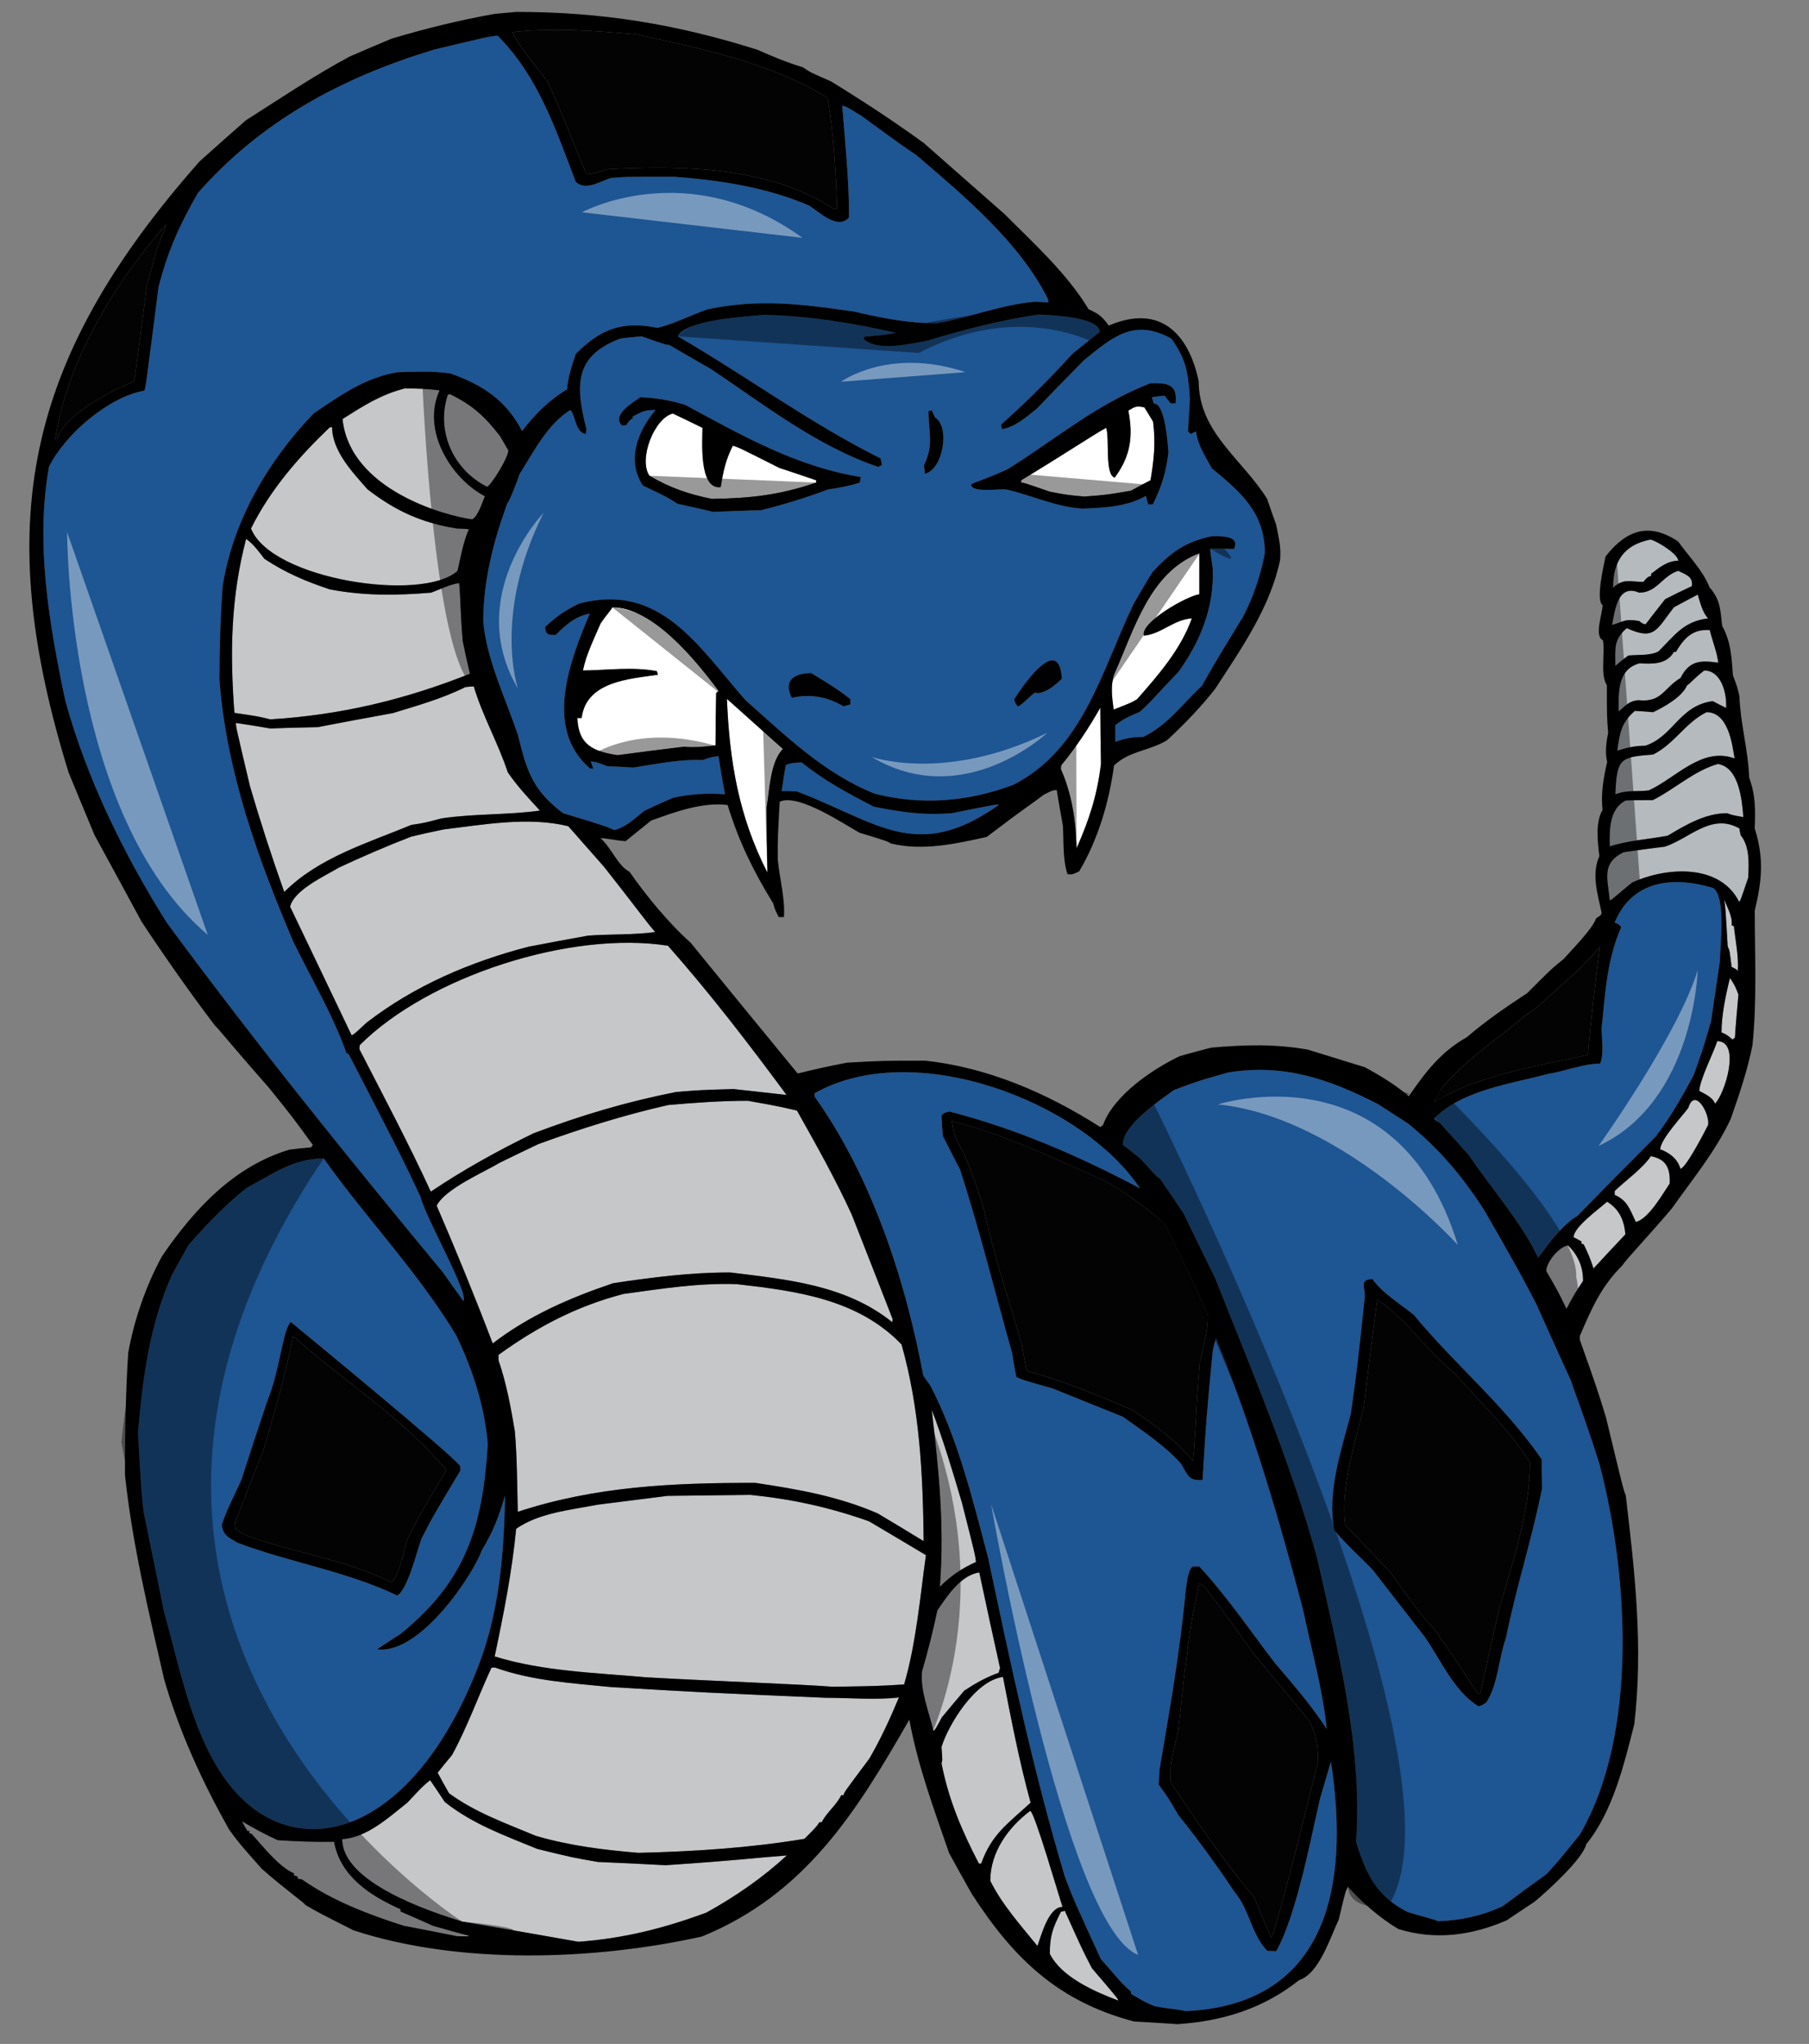
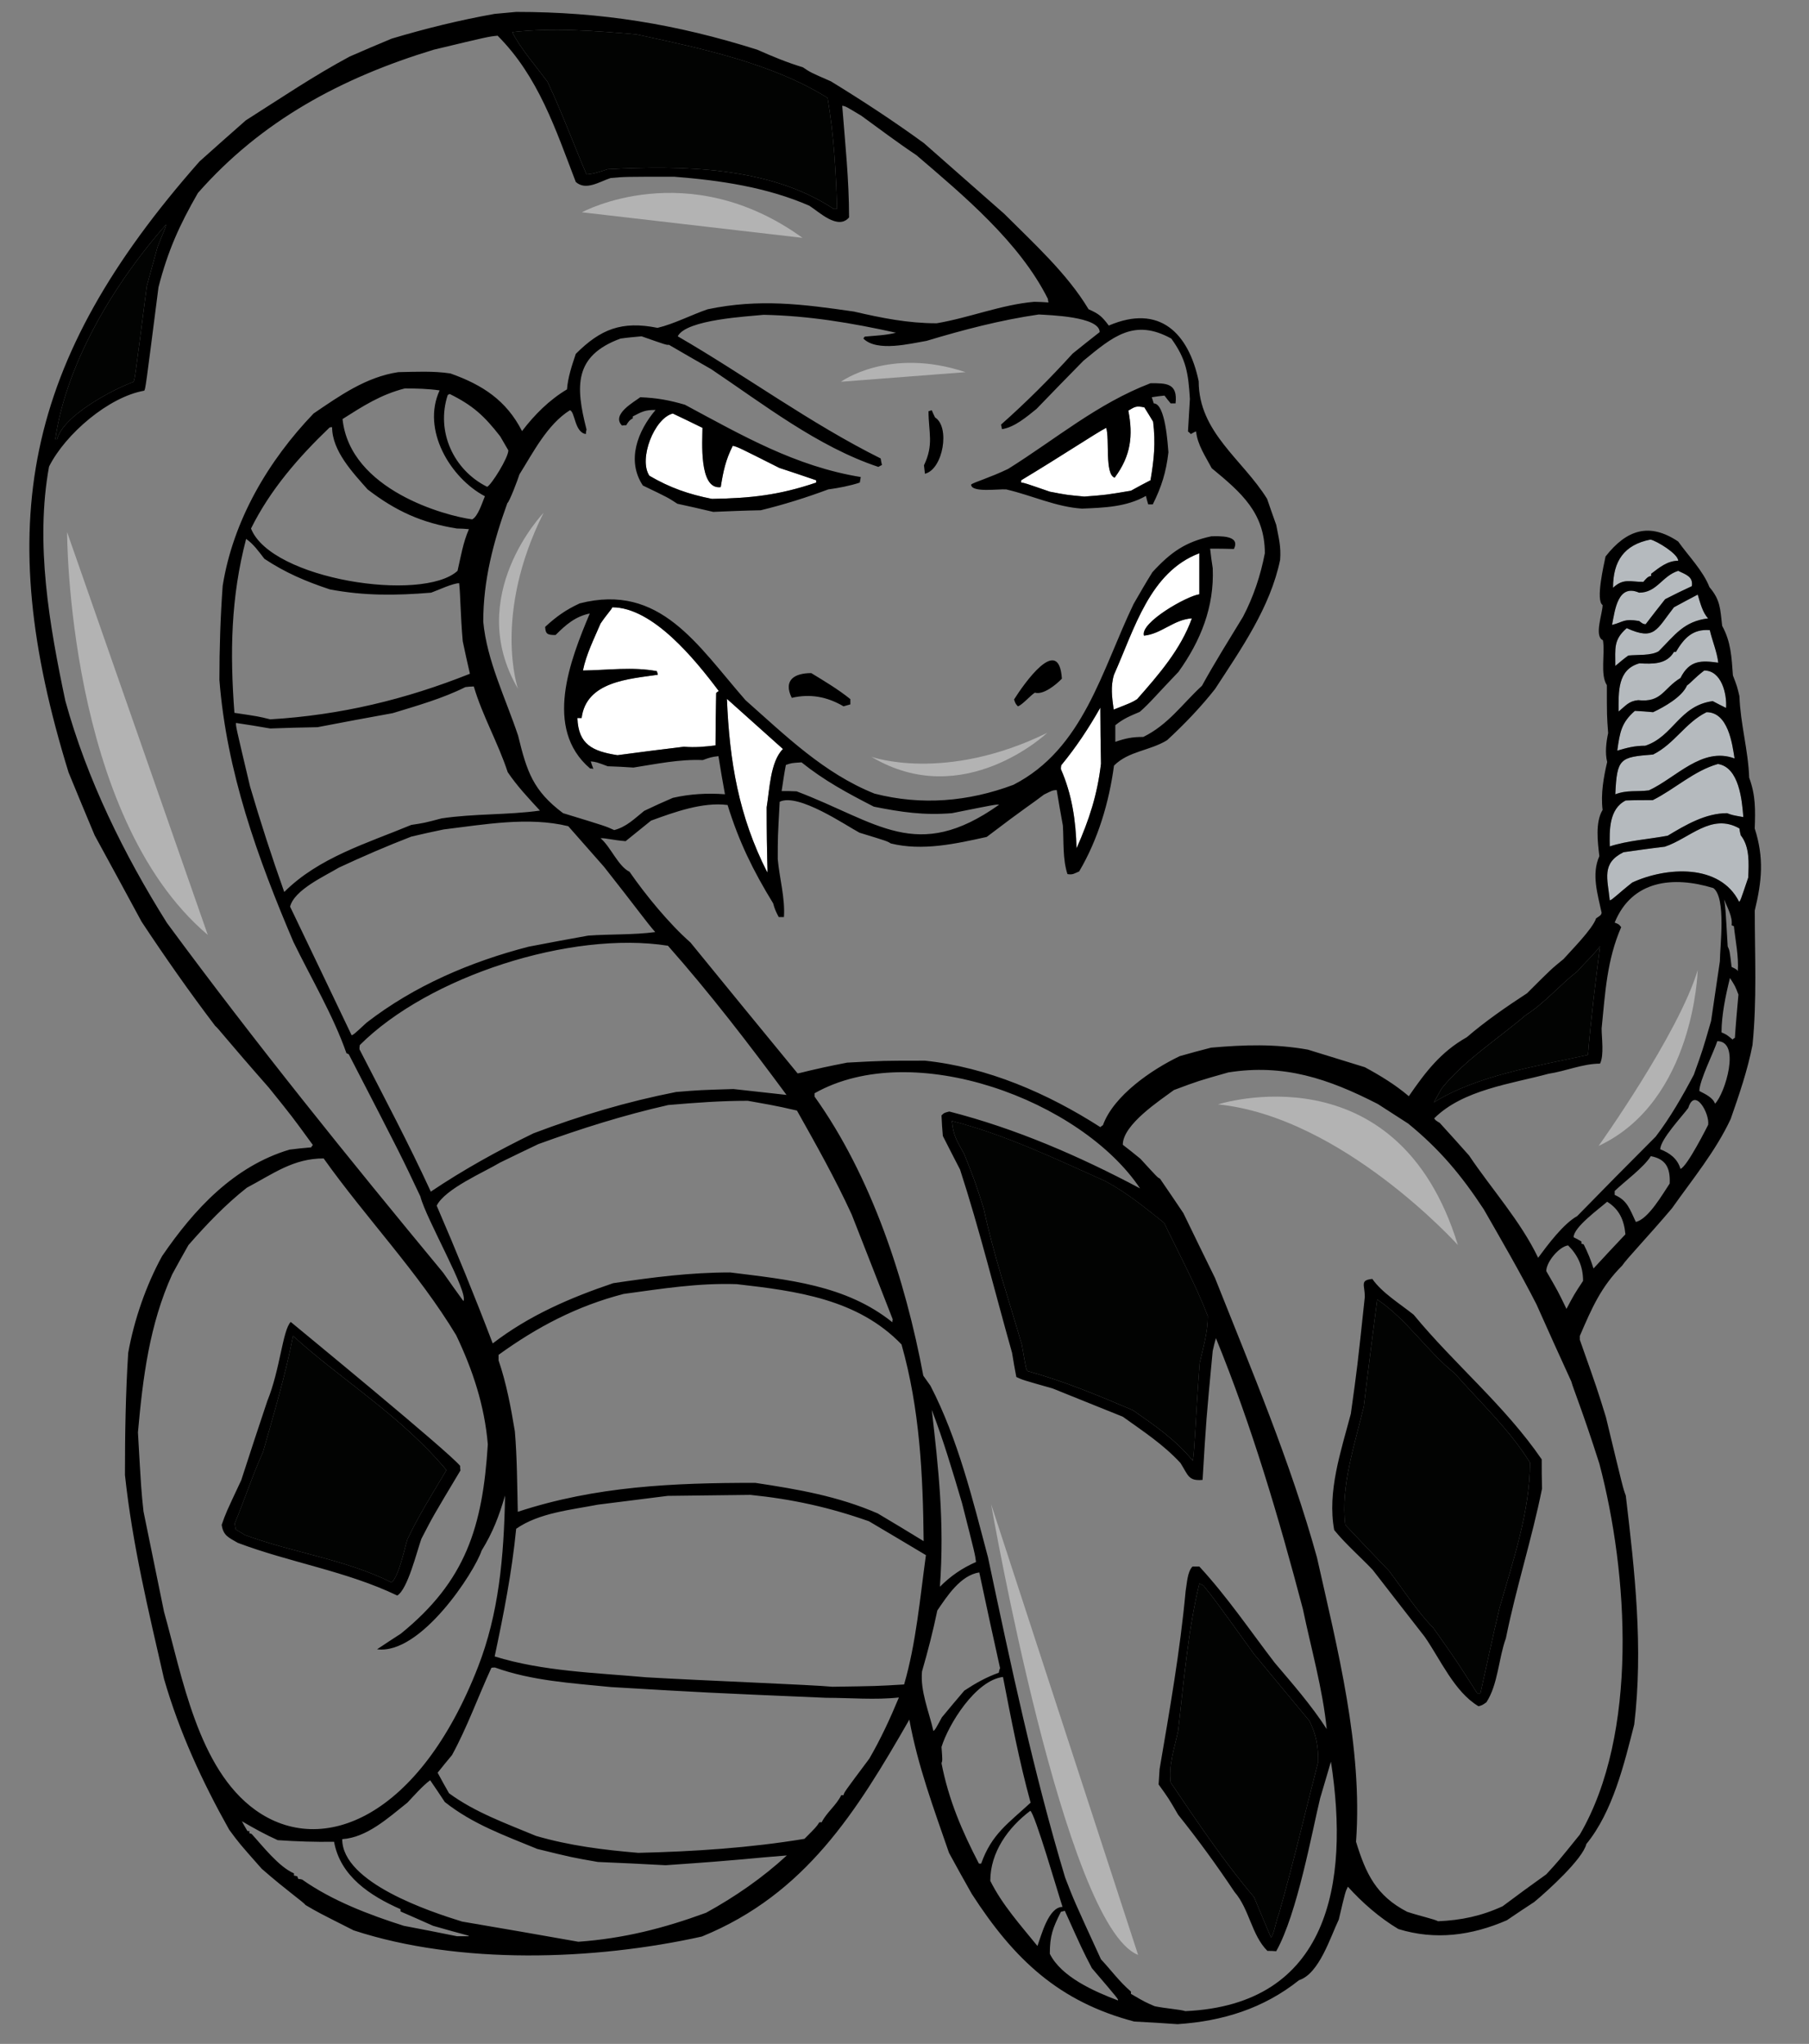
<svg xmlns="http://www.w3.org/2000/svg" version="1.1" id="Layer_1" x="0px" y="0px" width="177px" height="200px" viewBox="0 0 177 200" style="enable-background:new 0 0 177 200;" xml:space="preserve">
  <rect x="0" y="0" width="177" height="200" fill="#808080" stroke="none" />
-   <path id="color4" style="fill:#1E5593;" d="M130.226,172.382c1.848,11.961-0.229,23.787-14.246,24.413  c-0.446-0.158-1.913-0.257-2.997-0.48c-0.956-0.412-0.956-0.412-2.326-1.211v-0.223c-1.148-0.987-1.944-2.103-2.931-3.154  c-2.647-5.768-2.647-5.768-3.508-8c-3.092-10.294-5.317-20.813-7.545-31.329c-1.497-5.643-2.929-11.572-5.633-16.798  c-0.254-0.351-0.476-0.67-0.699-0.986c-1.751-9.374-5.065-19.507-10.643-27.315v-0.319c9.646-5.459,26.088,0.692,31.851,9.308  c-5.928-3.155-12.172-5.863-18.663-7.523c-0.51,0.128-0.51,0.128-0.765,0.384c0.033,0.668,0.065,1.337,0.131,2.007  c0.54,1.085,1.111,2.167,1.683,3.285c1.909,5.864,3.405,11.981,5.092,17.942c0.125,0.765,0.254,1.563,0.415,2.358  c0.602,0.287,0.602,0.287,3.532,1.116c2.294,0.925,4.591,1.847,6.885,2.771c2.041,1.467,3.921,2.678,5.641,4.526  c0.766,1.211,0.766,1.784,2.167,1.658c0.352-5.898,0.352-5.898,0.99-12.621c0.094-0.414,0.188-0.831,0.317-1.243  c3.506,8.572,6.152,17.561,8.511,26.517c0.796,3.826,1.944,7.842,2.327,11.728c-1.497-2.326-3.316-4.396-5.101-6.502  c-2.391-3.122-4.653-6.47-7.362-9.401h-0.669c-0.511,0.511-0.543,1.692-0.672,2.392c-0.539,5.864-1.56,11.633-2.549,17.435  c-0.03,0.477-0.062,0.987-0.095,1.496c0.988,1.371,0.988,1.371,1.911,2.965c1.944,2.424,3.795,4.97,5.516,7.553  c1.465,1.689,1.657,4.207,3.218,5.77c0.287,0,0.574,0,0.861,0.031c2.07-3.663,3.536-11.845,4.302-14.98  C129.523,174.739,129.876,173.559,130.226,172.382z M153.746,135.185c0.192,0.734,1.053,2.742,2.741,8.033  c2.836,10.733,3.847,26.43-1.912,36.302c-2.136,2.646-2.136,2.646-3.282,3.888c-1.435,1.023-2.868,2.073-4.271,3.125  c-2.072,0.954-4.05,1.37-6.312,1.466c-0.319-0.191-2.008-0.575-3.027-0.924c-3.028-1.564-4.047-3.73-5.003-6.854  c0.669-9.243-1.816-18.869-3.825-27.822c-2.583-9.34-6.406-18.357-9.975-27.348c-1.054-2.136-2.073-4.239-3.095-6.344  c-0.765-1.146-1.529-2.262-2.293-3.379c-0.222-0.094-0.222-0.094-1.912-1.941c-0.575-0.479-1.149-0.924-1.722-1.37  c0-1.978,3.634-4.336,5.003-5.354c2.392-0.894,2.392-0.894,5.324-1.724c5.417-0.86,9.783,0.606,14.628,3.092  c0.989,0.636,1.978,1.274,2.966,1.912c3.091,2.52,5.192,5.038,7.394,8.384c1.753,3.059,3.568,6.184,5.161,9.306  C151.45,130.15,152.6,132.669,153.746,135.185z M150.877,145.672c-0.031-0.956-0.031-1.911-0.031-2.868  c-3.601-5.26-8.508-9.275-12.523-14.151c-1.307-1.053-3.093-2.133-4.049-3.506c-1.244,0.128-0.734,0.574-0.734,1.754  c-0.733,6.883-0.733,6.883-1.368,11.441c-0.957,3.634-2.328,7.617-1.625,11.379c1.082,1.338,2.58,2.645,3.758,3.888  c1.69,2.168,3.38,4.365,5.101,6.564c1.53,2.2,2.9,5.387,5.259,6.789c0.35-0.096,0.35-0.096,0.766-0.381  c1.146-1.752,1.179-4.239,1.914-6.28C148.33,155.394,149.891,150.581,150.877,145.672z M16.05,157.721  c-0.67-3.284-1.339-6.567-2.008-9.817c-0.224-2.104-0.224-2.104-0.545-7.744c0.48-5.355,1.117-10.52,3.349-15.459  c0.511-0.955,1.052-1.912,1.593-2.868c1.755-2.007,3.603-3.952,5.707-5.609c2.645-1.402,4.557-2.868,7.522-2.868  c4.173,5.864,9.241,11.123,12.971,17.306c1.625,3.41,2.773,6.884,3.092,10.677c-0.512,8.093-2.165,13.37-8.51,18.519  c-0.797,0.51-1.562,1.02-2.328,1.529c4.29,0.566,9.545-7.581,10.231-9.658c1.116-1.814,1.689-3.345,2.294-5.386  c-0.111,6.116-0.633,11.593-2.637,16.746c-5.724,14.723-15.235,18.747-21.804,14.017C19.368,173.066,17.838,164.078,16.05,157.721z   M23.252,150.964c5.131,1.942,10.645,2.772,15.618,5.162c1.02-0.606,1.912-4.303,2.358-5.545c1.115-2.167,1.115-2.167,3.824-6.693  c-0.031-0.158-0.031-0.32-0.031-0.447c-1.081-1.354-15.398-13.107-16.575-14.087c-0.798,0.816-1.037,4.67-2.295,7.745  c-0.859,2.583-1.72,5.163-2.548,7.745c-1.498,3.187-1.498,3.187-1.913,4.366C21.851,150.261,22.33,150.422,23.252,150.964z   M45.339,127.315c0.542-0.795-3.664-8.064-4.207-10.233c-1.879-3.984-1.879-3.984-7.013-13.926  c-0.096-0.032-0.157-0.065-0.222-0.097c-1.307-3.729-3.475-7.364-5.194-10.9c-3.506-8.222-6.534-16.636-7.236-25.624  c0-3.091,0.097-6.152,0.32-9.212c1.02-6.406,4.462-12.239,8.893-16.859c2.581-1.754,5.132-3.569,8.286-4.047  c1.721-0.034,3.41-0.127,5.099,0.127c3.156,1.116,5.482,2.645,7.012,5.641c1.211-1.593,2.677-3.059,4.398-4.08  c0.096-1.21,0.479-2.326,0.86-3.474c2.421-2.421,4.494-3.25,8.001-2.548c1.624-0.384,3.313-1.276,4.906-1.818  c5.037-1.052,9.244-0.509,14.31,0.224c2.742,0.636,5.294,1.147,8.091,1.147c3.213-0.542,6.3-1.816,9.546-2.103  c0.445,0,0.923,0.032,1.402,0.063c-0.032-0.127-0.063-0.254-0.063-0.349c-2.771-5.546-8.276-10.136-12.858-14.057  c-1.814-1.21-3.632-2.58-5.384-3.855c-1.531-0.925-1.531-0.925-1.881-0.989c0.287,3.667,0.67,7.267,0.67,10.932  c-1.085,1.274-2.933-0.541-3.889-1.147c-4.174-1.816-8.732-2.486-13.227-2.836c-4.812,0-4.812,0-6.214,0.127  c-1.083,0.351-2.423,1.276-3.411,0.382c-1.975-5.162-3.664-10.326-7.649-14.31c-0.924,0.096-0.924,0.096-6.247,1.371  c-9.021,2.74-16.86,6.948-23.076,14.023c-1.815,3.156-2.931,5.641-3.855,9.21c-1.275,9.977-1.275,9.977-1.403,10.136  c-3.474,0.606-7.713,4.239-9.307,7.426c-1.37,7.521,0.032,15.521,1.594,22.916c2.103,7.65,5.738,15.045,9.943,21.737  c8.639,11.73,17.721,22.98,27.028,34.23C44.001,125.464,44.669,126.39,45.339,127.315z M151.516,105.068  c-3.633,0.986-8.383,1.562-11.188,4.365c0.128,0.191,0.128,0.191,0.543,0.445c0.955,1.055,1.913,2.104,2.867,3.188  c2.2,3.283,5.036,6.404,6.759,10.01c0.922-1.245,2.453-3.316,3.824-4.081c2.549-2.613,5.099-5.196,7.681-7.778  c1.434-1.879,2.613-3.949,3.729-6.053c0.86-2.393,0.86-2.393,1.689-5.261c0.286-1.944,0.574-3.889,0.859-5.833  c0-1.403,0.639-6.215-0.636-7.17c-3.952-1.213-7.968-0.766-9.658,3.378c0.414,0.158,0.414,0.158,0.638,0.446  c-1.4,3.219-1.562,6.406-1.914,9.912c0,0.923,0.257,2.615-0.157,3.442C154.862,104.079,153.206,104.815,151.516,105.068z   M93.14,79.571c-2.767,0.222-4.932-0.097-7.641-0.638c-2.626-1.351-4.825-2.534-7.076-4.335c-0.988,0.064-0.988,0.064-1.531,0.254  c-0.159,0.829-0.286,1.689-0.414,2.553c0.477,0,0.956,0,1.466,0.029c7.919,2.996,11.733,7.043,19.81,1.308  C97.435,78.709,97.435,78.709,93.14,79.571z M101.636,30.775c1.02,0.063,5.96,0.191,5.96,1.722  c-0.892,0.702-1.784,1.402-2.646,2.103c-2.198,2.423-4.556,4.781-7.005,6.948c0.031,0.127,0.064,0.287,0.096,0.446  c1.241-0.191,2.417-1.21,3.374-1.979c1.529-1.591,3.058-3.153,4.589-4.713c2.868-2.36,4.973-4.178,8.605-2.168  c1.467,2.04,1.657,3.378,1.816,5.895c-0.063,1.053-0.128,2.104-0.188,3.188c0.093,0.065,0.188,0.159,0.284,0.255  c0.16-0.096,0.319-0.19,0.511-0.255c0.128,1.307,0.924,2.454,1.529,3.6c2.9,2.391,5.196,4.368,5.196,8.319  c-0.415,2.167-1.115,4.271-2.136,6.216c-1.34,2.199-2.775,4.493-4.018,6.755c-1.942,1.786-3.28,3.794-5.736,5.004  c-1.083,0-1.722,0.128-2.74,0.479v-1.626c0.826-0.667,1.433-0.893,2.39-1.306c0.989-0.861,1.563-1.594,3.794-3.921  c2.166-3.028,3.506-6.343,3.347-10.135c-0.097-0.637-0.192-1.276-0.256-1.913c0.765,0,1.53,0,2.326,0.031  c0.702-1.401-1.529-1.243-2.199-1.243c-2.549,0.544-3.982,1.563-5.769,3.506c-0.637,1.018-1.243,2.073-1.849,3.125  c-3.123,6.502-4.908,14.183-11.758,17.689c-4.421,1.657-9.004,2.038-13.59,0.859c-4.94-1.975-8.701-5.672-12.623-9.145  c-4.703-5.378-8.343-11.488-16.222-9.468c-1.37,0.639-2.263,1.274-3.378,2.297c0.032,0.731,0.256,0.796,1.02,0.796  c1.02-1.021,1.944-1.818,3.346-2.104c-1.913,4.557-4.557,11.25,0.032,15.169c0.096,0,0.191,0,0.319,0.033  c-0.095-0.254-0.191-0.51-0.256-0.732c0.543,0.063,0.543,0.063,1.659,0.478c0.827,0.031,1.657,0.063,2.517,0.128  c2.262-0.352,4.494-0.83,6.788-0.733c0.606-0.225,0.892-0.32,1.53-0.384c0.191,1.244,0.415,2.486,0.638,3.73  c-1.721-0.129-3.412-0.033-5.1,0.35c-0.956,0.413-1.879,0.827-2.804,1.275c-0.958,0.766-1.721,1.562-2.932,1.88  c-0.829-0.381-0.829-0.381-5.005-1.656c-2.932-2.201-3.537-4.048-4.399-7.586c-1.211-3.636-3.059-7.331-3.41-11.155  c0-4.047,0.988-7.807,2.36-11.602c0.191-0.096,1.05-2.358,1.179-2.804c1.338-2.136,2.74-4.909,4.94-6.279  c0.509,0.128,0.444,2.168,1.561,2.327c0-0.159,0.034-0.318,0.064-0.446c-1.083-4.239-1.242-7.203,3.315-8.892  c0.67-0.098,1.368-0.16,2.071-0.224c2.455,0.861,2.455,0.861,2.677,0.829c1.371,0.796,2.742,1.594,4.144,2.39  c5.13,3.443,10.423,7.585,16.351,9.561c0.094-0.062,0.223-0.127,0.351-0.191c-0.063-0.223-0.096-0.446-0.128-0.637  c-6.915-3.443-13.193-8.096-19.855-11.952c0.827-1.66,6.948-1.944,8.413-2.104c4.462,0.095,8.606,0.796,12.941,1.753  c-0.957,0.254-2.103,0.287-3.059,0.382c-0.065,0.063-0.096,0.128-0.128,0.192c1.338,1.337,4.621,0.478,6.18,0.222  C94.253,32.273,97.913,31.315,101.636,30.775z M83.203,68.415c-1.179-0.955-2.517-1.751-3.825-2.549  c-1.626,0-2.771,0.67-1.911,2.422c1.785-0.414,3.441-0.128,5.067,0.83c0.222-0.065,0.446-0.128,0.668-0.191V68.415z M84.222,46.679  c-6.405-1.051-11.567-4.048-17.21-7.076c-1.529-0.446-2.74-0.668-4.366-0.731c-0.577,0.446-2.869,1.688-1.786,2.771  c0.129-0.032,0.256-0.032,0.414-0.032c0.191-0.318,0.319-0.509,0.639-0.67V40.75c0.924-0.477,1.18-0.636,2.231-0.636  c-1.754,2.071-2.871,4.94-1.244,7.394c2.454,1.18,2.454,1.18,3.378,1.785c1.148,0.255,2.327,0.509,3.504,0.796  c1.531-0.064,3.092-0.129,4.655-0.159c2.232-0.542,4.463-1.242,6.598-2.04c0.956-0.127,2.165-0.354,3.091-0.669  C84.159,47.03,84.192,46.839,84.222,46.679z M91.487,40.847c-0.128-0.255-0.223-0.478-0.318-0.702  c-0.129,0.032-0.223,0.062-0.32,0.096c0,2.072,0.541,3.251-0.445,5.291c0.032,0.254,0.065,0.542,0.096,0.829  C92.282,45.915,92.981,41.771,91.487,40.847z M103.899,66.408c-0.287-4.431-3.759,0.572-4.681,2.039  c0.126,0.351,0.126,0.414,0.38,0.67c0.448-0.16,1.178-1.021,1.655-1.34C102.084,68.032,103.356,66.98,103.899,66.408z   M95.018,47.411c0,0.828,2.705,0.416,3.437,0.479c2.481,0.572,4.872,1.72,7.421,1.879c2.198-0.094,4.336-0.159,6.248-1.243  c0.062,0.254,0.126,0.544,0.224,0.83h0.445c0.859-1.72,1.307-3.157,1.531-5.1c-0.066-0.732-0.289-4.781-1.435-4.781  c-0.064-0.221-0.129-0.413-0.192-0.604c0.414-0.065,0.828-0.128,1.244-0.161c0.191,0.255,0.383,0.509,0.605,0.765h0.476  c0.227-2.008-0.923-1.976-2.451-1.976c-5.227,2.008-9.244,5.451-13.924,8.381C96.863,46.742,95.304,47.188,95.018,47.411z" />
  <path id="color3" style="fill:#B5BABE;" d="M170.32,81.736c0.893,1.116,0.796,2.742,0.731,4.143  c-0.764,2.264-0.764,2.264-0.892,2.36c-1.881-3.761-7.139-3.411-10.453-1.882c-1.339,1.053-1.942,1.69-2.199,1.753  c-0.224-2.168-0.829-3.633,1.338-4.717c1.34-0.191,2.679-0.382,4.048-0.542c2.422-0.797,4.558-3.346,7.298-1.784  C170.225,81.292,170.256,81.514,170.32,81.736z M163.182,81.771c1.754-1.053,3.695-2.2,5.8-2.2c0.51,0.189,0.51,0.189,1.594,0.381  c-0.128-1.658-0.415-4.876-2.486-5.195c-2.358,0.67-4.207,2.455-6.373,3.537c-0.895,0-1.785,0-2.645,0.034  c-1.659,0.827-1.593,2.963-1.563,4.493C159.261,82.247,161.364,82.119,163.182,81.771z M166.976,69.69  c-2.075,1.021-3.126,3.093-5.229,4.142c-3.25,0.256-3.539,0.353-3.698,3.891c1.18-0.447,2.104-0.224,3.283-0.383  c2.645-1.212,5.196-4.305,8.383-3.124C169.491,72.75,169.077,69.69,166.976,69.69z M166.75,65.611  c-0.988,0.765-1.244,1.147-1.689,1.466c-0.477,1.115-2.227,2.103-3.314,2.612c-0.606-0.063-1.211-0.095-1.786-0.128  c-1.305,1.149-1.464,2.04-1.721,3.89c0.988-0.288,1.691-0.479,2.743-0.479c2.77-0.925,3.313-3.92,6.597-4.366  c0.414,0.224,0.86,0.446,1.306,0.668C168.981,67.906,168.44,65.611,166.75,65.611z M163.977,63.793h-0.191  c-0.731,1.244-2.104,1.182-3.377,1.116c-2.168,0.607-2.04,2.806-2.04,4.718c0.702-0.574,0.987-1.021,1.911-1.114  c2.328,0.253,2.455-1.149,4.145-2.168c0.891-1.784,2.07-1.721,3.696-1.499c-0.127-1.083-0.575-2.103-0.828-3.187  C165.602,61.533,164.773,62.455,163.977,63.793z M159.164,61.467c-1.306,1.146-1.115,1.943-1.115,3.698  c0.415-0.352,0.831-0.702,1.274-1.02c0.926-0.096,2.201,0.032,2.965-0.415c1.594-1.592,2.455-2.931,4.845-3.219  c-0.542-0.541-0.797-1.593-1.021-2.326c-0.797,0.414-1.561,0.829-2.327,1.242C162.064,61.627,161.907,62.71,159.164,61.467z   M160.377,60.766c0.381,0.287,0.381,0.287,0.637,0.319c0.638-0.829,1.274-1.658,1.912-2.454c0.859-0.446,1.722-0.86,2.614-1.275  c0.127-0.926-0.543-1.116-1.339-1.497c-1.594,0.508-2.071,2.135-3.824,2.135c-2.073-0.894-2.358,1.656-2.648,3.154  C158.88,60.861,158.846,60.51,160.377,60.766z M160.791,56.941c0.192-0.222,0.446-0.574,0.764-0.574v-0.223  c0.798-0.605,1.595-1.274,2.646-1.274c0-0.669-2.104-1.944-2.712-2.073c-2.579,0.511-3.663,2.103-3.663,4.717  C158.846,56.559,159.515,56.941,160.791,56.941z" />
  <path id="fill" style="fill:#FFFFFF;" d="M76.607,73.292c-1.244,1.243-1.307,3.984-1.594,5.706c0,5.162,0.127,6.247,0.064,6.373  c-2.806-5.512-3.7-10.867-3.952-16.986C72.94,70.009,74.758,71.634,76.607,73.292z M103.835,74.885  c-0.031,0.127-0.031,0.254-0.031,0.382c1.083,2.456,1.465,5.067,1.529,7.746c1.243-2.806,2.04-5.26,2.391-8.287  c-0.032-1.847-0.063-3.665-0.063-5.482C106.545,71.22,105.305,73.1,103.835,74.885z M56.909,70.264h-0.414  c0.095,2.58,1.467,3.25,3.92,3.633c2.167-0.288,4.335-0.573,6.502-0.827c1.116,0.094,2.008,0,3.092-0.129  c0-1.721,0.032-3.442,0.063-5.131c0.064-0.065,0.16-0.127,0.255-0.191c-2.331-3.108-6.46-8.192-10.422-8.192  c-0.063,0.223-0.479,0.607-1.147,1.593c-0.637,1.5-1.401,2.997-1.721,4.591c2.39-0.032,4.877-0.383,7.235,0.065  c0.031,0.095,0.064,0.222,0.096,0.349C61.594,66.438,57.356,66.662,56.909,70.264z M116.616,60.51  c-1.754,0.098-2.995,1.531-4.686,1.69c-0.411-1.275,4.207-3.889,5.419-4.048v-4.016c-4.857,1.841-6.338,7.379-8.352,11.888  c-0.351,1.147-0.191,2.231-0.031,3.41c1.785-0.7,1.785-0.7,2.294-1.02C113.365,66.024,115.533,63.539,116.616,60.51z M68.733,41.865  c0,1.213-0.38,6.089,1.786,5.801c0.254-1.592,0.478-2.645,1.179-4.046c0.509,0.126,0.509,0.126,4.557,2.167  c1.178,0.383,2.391,0.796,3.602,1.21v0.225c-3.665,1.242-6.405,1.53-10.199,1.594c-2.263-0.447-4.112-1.085-6.119-2.263  c-1.085-1.625,0.479-5.642,2.295-6.088C66.79,40.91,67.746,41.388,68.733,41.865z M106.099,48.59  c2.104-0.158,2.104-0.158,4.558-0.572c0.64-0.352,1.274-0.702,1.911-1.022c0.351-2.037,0.512-3.664,0.257-5.736  c-0.289-0.477-0.575-0.956-0.86-1.401c-0.831-0.161-0.895-0.063-1.563,0.318c0.476,2.454,0.255,4.43-1.339,6.565  c-0.989-0.318-0.477-3.824-0.829-4.877c-1.053,0.543-4.238,2.679-8.316,5.131v0.225c0.318,0.032,0.318,0.032,2.802,0.892  C104.378,48.432,104.378,48.432,106.099,48.59z" />
-   <path id="color2" style="fill:#C6C7C9;" d="M106.831,192.587c2.614,3.06,2.614,3.06,2.55,3.157  c-2.294-0.862-5.546-2.297-6.662-4.559c0-1.785,0.289-2.518,1.085-4.111c0.126-0.034,0.255-0.064,0.383-0.096  C105.908,190.804,105.908,190.804,106.831,192.587z M103.963,186.597c-0.415-1.243-2.71-9.181-3.155-9.403  c-2.162,1.626-3.914,4.048-3.914,6.852c1.178,2.36,2.96,4.336,4.614,6.376C101.892,189.372,102.593,186.597,103.963,186.597z   M58.503,182.197c-2.55-0.444-2.55-0.444-5.929-1.274c-3.25-1.338-6.311-2.424-9.052-4.592c-0.477-0.73-0.955-1.433-1.434-2.134  c-0.765,0.573-1.594,1.529-2.231,2.198c-1.849,1.468-3.952,3.413-6.374,3.57c0,4.272,8.638,7.108,11.729,8.064  c3.792,0.638,7.585,1.306,11.377,1.975c4.432-0.319,8.319-1.306,12.496-2.836c2.837-1.561,5.512-3.409,7.904-5.61  c-3.761,0.288-3.921,0.415-11.857,0.957C62.901,182.39,60.701,182.292,58.503,182.197z M42.375,188.445  c-1.084-0.479-2.135-0.958-3.188-1.405v-0.222c-2.962-1.308-5.895-3.219-6.501-6.598c-1.848,0.032-3.664-0.032-5.513-0.158  c-1.213-0.543-2.36-1.179-3.507-1.851c0.159,0.319,0.351,0.639,0.542,0.957H24.4v0.224c0.064,0,0.128,0.031,0.222,0.064  c1.053,1.148,2.645,3.219,4.142,3.857v0.223c0.097,0,0.192,0.032,0.321,0.063c0.031,0.064,0.063,0.16,0.094,0.255  c0.128,0,0.256,0.03,0.383,0.064c2.932,2.07,6.535,3.441,9.945,4.526c1.721,0.316,3.441,0.668,5.196,1.019h1.177  C45.881,189.37,45.339,189.305,42.375,188.445z M100.839,176.395c-1.113-4.048-1.909-8.19-2.703-12.301  c-2.69,0.336-5.337,4.641-6.015,6.853c0.097,1.306,0.097,1.306,0,1.592c0.7,3.603,2.005,6.631,3.66,9.817h0.223  C97.023,179.456,98.675,178.403,100.839,176.395z M80.814,166.134c-11.889-0.51-11.889-0.51-21.036-1.052  c-3.824-0.383-7.713-0.605-11.346-1.911c-0.128,0-0.256,0-0.352,0.031c-1.307,2.835-2.358,5.802-3.855,8.541  c-0.48,0.574-0.957,1.149-1.404,1.72c0.351,0.669,0.732,1.34,1.114,2.01c2.552,1.88,5.611,2.965,8.511,4.175  c3.284,0.957,6.599,1.37,10.008,1.658c5.451-0.13,10.869-0.48,16.256-1.37c1.147-1.148,1.147-1.148,1.465-1.626h0.224  c0.478-0.957,1.434-1.657,1.912-2.648h0.224c0.062-0.284,0.062-0.284,2.518-3.568c1.116-1.913,2.039-3.919,2.901-5.991  C85.655,166.357,83.139,166.134,80.814,166.134z M94.35,165.433c1.111-0.733,2.132-1.306,3.373-1.752  c0.032-0.161,0.063-0.32,0.127-0.447c-0.699-3.122-1.368-6.247-2.035-9.369c-1.846,0.286-3.151,2.326-4.106,3.727  c-0.415,2.01-0.923,3.984-1.497,5.963c-0.19,1.911,0.7,3.982,1.115,5.831c0.19-0.159,0.19-0.159,0.827-1.337  C92.886,167.154,93.619,166.293,94.35,165.433z M85.022,148.859c-3.891-1.371-7.492-2.166-11.604-2.582  c-2.708,0.032-5.418,0.064-8.094,0.097c-2.295,0.285-4.559,0.573-6.821,0.859c-2.615,0.511-5.768,0.797-8,2.361  c-0.414,4.237-1.211,8.284-2.104,12.492c4.749,1.467,9.881,1.594,14.821,2.04c5.386,0.316,16.223,0.73,18.23,0.925  c4.366-0.064,4.366-0.064,7.011-0.224c1.179-4.049,1.561-8.51,2.133-12.653C88.717,151.059,86.869,149.942,85.022,148.859z   M95.496,152.844c-0.097-0.765-0.097-0.765-1.37-5.769c-0.89-3.026-1.844-6.215-2.958-9.115c0.647,5.675,1.256,11.006,0.794,17.306  C93.013,154.213,94.126,153.449,95.496,152.844z M61.021,126.613c-4.559,1.178-8.447,3.219-12.239,5.96v0.543  c0.764,2.229,1.211,4.62,1.594,6.945c0.222,2.614,0.222,5.259,0.286,7.872c7.65-2.517,15.235-2.834,23.234-2.834  c4.207,0.636,8.096,1.306,11.986,2.993c1.496,0.896,2.995,1.785,4.491,2.711c-0.065-6.501-0.383-12.97-2.166-19.25  c-4.271-4.433-10.23-5.227-16.128-5.897C68.289,125.53,64.781,126.104,61.021,126.613z M65.387,108.128  c-4.366,0.988-8.509,2.296-12.716,3.825c-1.276,0.604-2.518,1.21-3.761,1.815c-1.531,0.925-5.356,2.55-6.184,4.208  c1.913,4.431,3.761,8.954,5.482,13.481c3.569-2.742,7.554-4.463,11.793-5.897c3.856-0.572,7.521-1.05,11.442-1.05  c5.609,0.7,11.312,1.21,15.871,4.877c0-0.099,0-0.192,0.032-0.289c-1.338-3.442-2.678-6.853-4.016-10.263  c-1.593-3.472-3.474-6.819-5.354-10.167c-1.085-0.224-1.148-0.319-4.813-0.955C70.549,107.714,68,107.904,65.387,108.128z   M151.293,124.382c1.146,1.976,1.146,1.976,1.977,3.696c0.763-1.434,0.763-1.434,1.623-2.74c0-1.467-0.542-2.55-1.465-3.474  C152.535,121.991,151.293,123.49,151.293,124.382z M157.253,117.593c-0.796,0.701-3.284,2.487-3.284,3.475  c0.256,0.127,0.512,0.254,0.766,0.415v0.222c0.064,0,0.13,0.033,0.224,0.064c0.382,0.763,0.701,1.531,0.957,2.356  c1.019-1.113,2.072-2.229,3.122-3.345C158.91,119.379,158.433,118.327,157.253,117.593z M161.524,113.132  c-0.733,1.146-2.551,2.455-3.537,3.41v0.381c1.241,0.544,1.465,1.371,2.07,2.646c1.243-0.287,2.646-2.771,3.314-3.76  C163.436,114.309,163.021,113.418,161.524,113.132z M35.205,102.263c-0.032,0.127-0.032,0.255-0.032,0.414  c2.359,4.592,4.812,9.211,6.98,13.927c3.219-2.164,6.567-4.014,10.041-5.704c4.62-1.752,9.116-3.09,13.959-4.046  c2.328-0.19,2.328-0.19,5.61-0.289c1.721,0.192,3.442,0.383,5.194,0.575c-3.696-5.004-7.489-9.944-11.601-14.598  C55.857,91.045,41.93,95.54,35.205,102.263z M165.189,108.414c-0.605,0.827-2.742,3.091-2.742,4.049  c0.926,0.351,1.69,0.923,1.977,1.914c0.637-0.192,2.611-4.115,2.708-4.307C167.293,108.956,165.825,106.343,165.189,108.414z   M168.026,101.881c-0.32,1.02-1.755,3.856-1.755,4.876c0.54,0.284,1.34,0.639,1.531,1.244  C168.79,107.011,170.352,101.881,168.026,101.881z M168.44,101.021c0.51,0.223,0.51,0.223,1.083,0.702  c0.063-0.065,0.127-0.129,0.225-0.162c0.094-1.433,0.222-2.836,0.349-4.238c-0.319-0.829-0.319-0.829-0.829-1.627  C168.854,97.355,168.44,99.331,168.44,101.021z M43.396,81.165c-1.053,0.223-2.105,0.444-3.156,0.7  c-2.391,0.923-4.749,1.944-7.075,3.028c-1.372,0.829-4.368,2.168-4.782,3.824c2.009,4.178,4.014,8.383,6.023,12.591  c0.224-0.096,0.224-0.096,1.468-1.244c4.653-3.601,10.167-5.96,15.839-7.426c1.945-0.382,3.888-0.732,5.834-1.086  c2.167-0.156,4.461-0.062,6.563-0.347c-0.827-0.925-1.88-2.423-5.003-6.377c-1.179-1.337-2.358-2.677-3.506-3.982  C51.714,79.89,47.348,80.686,43.396,81.165z M168.696,88.016c0.126,0.734,0.126,0.734,0.348,4.59  c0.192,0.415,0.192,0.415,0.383,2.009c0.512,0.255,0.512,0.255,0.607,0.414c0.096-1.466-0.225-2.933-0.384-4.4  c-0.095-0.029-0.159-0.063-0.224-0.094C169.556,89.738,168.981,88.75,168.696,88.016z M27.811,87.283  c3.378-3.378,8.127-4.779,12.43-6.564c1.274-0.192,1.274-0.192,2.964-0.638c3.187-0.479,6.469-0.32,9.625-0.764  c-1.116-1.213-2.232-2.393-3.156-3.763c-0.924-2.836-2.486-5.545-3.315-8.383c-0.287,0-0.574,0.032-0.829,0.064  c-2.23,1.114-4.716,1.816-7.107,2.548c-2.455,0.449-4.909,0.894-7.362,1.374c-1.562,0.029-3.092,0.063-4.622,0.126  c-1.114-0.191-2.23-0.382-3.346-0.542c-0.032,0.287-0.032,0.287,1.372,6.214C25.484,80.431,26.6,83.874,27.811,87.283z   M22.935,69.754c2.358,0.351,2.358,0.351,3.504,0.636c6.885-0.413,13.227-1.944,19.539-4.461c-0.256-1.084-0.479-2.136-0.703-3.187  c-0.223-2.551-0.223-4.59-0.351-5.673c-0.637,0-2.104,0.702-2.74,0.925c-3.443,0.287-6.534,0.317-9.912-0.32  c-2.391-0.796-4.335-1.625-6.406-2.995c-0.511-0.668-1.084-1.466-1.786-1.944C22.582,58.471,22.488,63.826,22.935,69.754z   M32.242,41.834c-3.028,2.901-5.803,6.087-7.683,9.882c1.965,5.001,16.787,7.253,20.207,4.143c0.318-1.372,0.541-2.774,1.114-4.081  c-0.414-0.033-0.796-0.063-1.177-0.063c-3.412-0.543-5.962-1.691-8.735-3.826c-1.434-1.625-3.474-3.761-3.474-6.088  C32.399,41.802,32.304,41.802,32.242,41.834z M39.603,38.01c-2.359,0.605-4.08,1.721-6.088,2.995  c0.732,6.958,10.092,9.476,12.685,9.817c0.573-0.288,0.988-1.658,1.244-2.263c-3.379-1.785-6.215-6.502-4.43-10.358  C41.898,38.041,40.751,38.01,39.603,38.01z M47.666,47.635c0.414-0.191,2.072-2.837,2.072-3.569  c-0.287-0.479-0.541-0.925-0.798-1.371c-1.562-2.008-2.677-3.028-4.939-4.144c-0.065,0.031-0.128,0.063-0.191,0.095  C42.629,42.217,44.384,46.008,47.666,47.635z" />
  <path id="outline" d="M171.69,81.068c0.063-1.849,0.097-3.219-0.543-4.971c-0.096-2.71-0.859-5.26-0.954-7.969  c-0.224-0.956-0.224-0.956-0.638-2.038c-0.129-1.787-0.191-3.286-1.051-4.847c-0.194-1.658-0.161-2.517-1.245-3.792  c-0.637-1.625-2.039-3.028-3.059-4.463c-2.806-1.88-5.037-1.179-7.107,1.466c-0.16,0.798-0.99,4.305-0.288,4.75  c0,0.829-0.861,3.059,0.033,3.443c0.223,1.305-0.287,3.377,0.384,4.395c0,3.029,0,3.029,0.126,4.687  c-0.191,0.892-0.319,1.944-0.096,2.836c-0.351,1.498-0.639,3.124-0.447,4.686c-0.732,1.211-0.478,3.155-0.318,4.524  c-0.796,1.786-0.159,3.73,0.224,5.548c-0.063,0.222-0.063,0.222-0.543,0.541c-0.35,1.051-2.484,3.186-3.187,3.983  c-1.21,0.988-1.21,0.988-3.57,3.346c-2.006,1.307-4.078,2.74-5.893,4.301c-2.55,1.437-4.05,3.412-5.674,5.772  c-1.309-1.116-2.773-2.01-4.305-2.838c-1.88-0.574-3.727-1.149-5.576-1.721c-3.253-0.574-6.185-0.478-9.465-0.192  c-1.021,0.254-2.04,0.542-3.061,0.828c-2.741,1.308-6.471,3.857-7.522,6.758c-0.096,0.063-0.191,0.128-0.255,0.19  c-5.163-3.314-11.051-5.863-17.16-6.502c-4.077,0-4.077,0-7.616,0.191c-3.76,0.732-4.365,0.989-4.844,1.054  c-3.506-4.272-7.013-8.543-10.486-12.813c-2.071-1.818-4.397-4.655-5.96-6.917c-1.115-0.543-1.848-2.455-2.836-3.282  c0.477-0.032,1.211,0.19,2.454,0.287c0.829-0.669,1.657-1.338,2.487-2.009c2.263-0.829,5.067-1.846,7.49-1.529  c1.115,3.601,2.487,6.408,4.46,9.625c0.128,0.509,0.289,0.861,0.543,1.339h0.51c0.128-1.849-0.446-3.858-0.605-5.672  c0-2.137,0-2.137,0.191-5.608c1.817-0.896,6.532,2.354,7.808,3.026c2.711,0.829,2.711,0.829,3.06,1.051  c3.09,0.766,6.367,0.033,9.388-0.637c3.85-2.933,4.359-3.188,5.603-4.144c0.828-0.413,0.828-0.413,1.245-0.446  c0.19,1.15,0.381,2.294,0.604,3.476c0.094,1.56-0.032,3.283,0.447,4.748c0.541,0.095,0.669-0.065,1.145-0.256  c1.849-3.124,2.933-6.788,3.41-10.357c1.434-1.434,3.476-1.434,5.196-2.487c1.657-1.528,3.282-3.217,4.687-5.003  c2.549-3.918,5.416-7.999,6.373-12.653c0.095-1.339-0.127-2.04-0.383-3.411c-0.318-0.86-0.604-1.721-0.893-2.549  c-2.39-3.856-6.693-6.502-6.693-11.506c-0.988-4.715-3.825-7.585-8.797-5.45c-0.669-0.892-0.954-1.148-1.977-1.594  c-2.103-3.506-5.386-6.469-8.249-9.337c-2.641-2.328-5.25-4.623-7.858-6.916c-2.931-2.138-5.99-4.143-9.114-6.056  c-1.976-0.861-1.976-0.861-2.74-1.372c-1.498-0.446-3.028-1.083-4.462-1.721c-7.968-2.517-15.267-3.696-23.585-3.696  C49.802,1.23,49.1,1.294,48.399,1.358c-3.41,0.605-6.756,1.432-10.071,2.421c-1.372,0.574-2.741,1.148-4.111,1.753  c-3.506,1.879-6.757,4.08-10.167,6.247c-1.53,1.338-3.027,2.678-4.526,4.016C2.25,35.37-0.758,51.409,6.71,75.586  c0.83,2.04,1.69,4.081,2.551,6.15c1.53,2.806,3.06,5.611,4.589,8.448c2.295,3.474,4.686,6.884,7.203,10.2  c0.32,0.253,0.863,1.051,5.26,6.054c2.262,2.806,2.262,2.806,4.302,5.609c-0.063,0.064-0.128,0.128-0.159,0.224  c-0.733,0.064-1.434,0.128-2.136,0.224c-5.418,1.625-9.306,5.8-12.462,10.421c-1.561,2.838-2.741,6.249-3.315,9.467  c-0.254,3.984-0.317,7.968-0.317,11.951c0.731,6.823,2.294,13.258,3.824,19.953c1.498,5.194,3.729,10.04,6.375,14.757  c0.988,1.337,0.988,1.337,3.186,3.823c2.518,2.199,4.08,3.25,4.272,3.539c1.244,0.731,1.244,0.731,4.717,2.484  c10.34,3.395,23.532,2.948,34.07,0.606c10.157-4.143,15.156-12.256,20.303-21.227c0.826,4.525,2.386,8.701,3.881,13.036  c0.733,1.339,1.463,2.677,2.227,4.014c4.177,6.479,8.576,10.561,15.895,12.494c1.4,0.066,2.805,0.159,4.238,0.257  c4.399-0.288,8.414-1.531,11.889-4.304c1.976-0.636,3.059-4.207,3.888-5.929c0.638-2.709,0.638-2.709,0.892-3.219  c1.403,1.563,3.125,3.061,4.941,4.143c3.602,1.116,7.172,0.639,10.613-0.859c0.894-0.604,1.785-1.211,2.678-1.786  c1.305-1.081,4.75-4.205,5.099-5.673c2.582-3.155,3.697-7.809,4.685-11.695c0.894-7.522,0.063-14.916-0.827-22.407  c-0.256-0.669-0.256-0.669-1.945-7.68c-0.859-2.773-0.859-2.773-2.55-7.555v-0.382c1.18-2.741,2.073-4.811,4.144-6.884  c0.413-0.638,2.613-2.932,4.874-5.609c1.979-2.806,4.272-5.579,5.74-8.733c0.827-2.358,1.656-4.782,2.135-7.235  c0.446-4.366,0.223-8.796,0.223-13.164C172.393,86.201,172.615,83.968,171.69,81.068z M169.715,74.216  c-3.187-1.181-5.738,1.912-8.383,3.124c-1.179,0.159-2.104-0.064-3.283,0.383c0.159-3.538,0.448-3.634,3.698-3.891  c2.103-1.05,3.153-3.122,5.229-4.142C169.077,69.69,169.491,72.75,169.715,74.216z M168.886,69.274  c-0.445-0.222-0.892-0.445-1.306-0.668c-3.283,0.446-3.826,3.441-6.597,4.366c-1.053,0-1.755,0.191-2.743,0.479  c0.257-1.85,0.416-2.741,1.721-3.89c0.575,0.033,1.18,0.065,1.786,0.128c1.087-0.509,2.837-1.497,3.314-2.612  c0.444-0.319,0.7-0.702,1.689-1.466C168.44,65.611,168.981,67.906,168.886,69.274z M167.293,61.659  c0.253,1.083,0.701,2.104,0.828,3.187c-1.626-0.222-2.806-0.285-3.696,1.499c-1.69,1.019-1.817,2.421-4.145,2.168  c-0.924,0.094-1.209,0.54-1.911,1.114c0-1.912-0.128-4.111,2.04-4.718c1.273,0.066,2.646,0.128,3.377-1.116h0.191  C164.773,62.455,165.602,61.533,167.293,61.659z M167.133,60.51c-2.39,0.289-3.251,1.627-4.845,3.219  c-0.764,0.448-2.039,0.319-2.965,0.415c-0.443,0.318-0.859,0.668-1.274,1.02c0-1.755-0.19-2.551,1.115-3.698  c2.743,1.242,2.9,0.159,4.621-2.041c0.767-0.414,1.53-0.829,2.327-1.242C166.336,58.918,166.591,59.969,167.133,60.51z   M161.489,52.797c0.607,0.128,2.712,1.403,2.712,2.073c-1.052,0-1.849,0.669-2.646,1.274v0.223c-0.317,0-0.571,0.351-0.764,0.574  c-1.276,0-1.945-0.382-2.965,0.574C157.826,54.9,158.91,53.308,161.489,52.797z M160.377,57.994c1.753,0,2.23-1.626,3.824-2.135  c0.796,0.381,1.466,0.572,1.339,1.497c-0.893,0.415-1.755,0.828-2.614,1.275c-0.638,0.796-1.274,1.625-1.912,2.454  c-0.256-0.033-0.256-0.033-0.637-0.319c-1.531-0.255-1.497,0.095-2.648,0.382C158.019,59.649,158.304,57.1,160.377,57.994z   M159.07,78.329c0.86-0.034,1.751-0.034,2.645-0.034c2.166-1.083,4.015-2.867,6.373-3.537c2.071,0.318,2.358,3.537,2.486,5.195  c-1.084-0.192-1.084-0.192-1.594-0.381c-2.104,0-4.046,1.147-5.8,2.2c-1.817,0.348-3.921,0.476-5.674,1.051  C157.477,81.292,157.411,79.156,159.07,78.329z M156.709,100.637c0.352-3.506,0.514-6.692,1.914-9.912  c-0.224-0.288-0.224-0.288-0.638-0.446c1.69-4.144,5.706-4.591,9.658-3.378c1.274,0.955,0.636,5.767,0.636,7.17  c-0.285,1.944-0.573,3.889-0.859,5.833c-0.829,2.867-0.829,2.867-1.689,5.261c-1.115,2.104-2.294,4.174-3.729,6.053  c-2.582,2.582-5.132,5.165-7.681,7.778c-1.371,0.765-2.902,2.836-3.824,4.081c-1.723-3.605-4.559-6.727-6.759-10.01  c-0.954-1.084-1.912-2.134-2.867-3.188c-0.415-0.254-0.415-0.254-0.543-0.445c2.805-2.804,7.555-3.379,11.188-4.365  c1.691-0.254,3.347-0.989,5.036-0.989C156.966,103.252,156.709,101.561,156.709,100.637z M141.063,106.502  c2.198-2.741,5.545-4.876,8.224-7.171c1.784-1.116,3.346-2.965,5.035-4.271c1.053-1.18,1.305-1.307,2.23-2.455  c-0.448,3.539-0.893,7.077-1.178,10.615c-4.847,1.082-10.805,1.975-15.077,4.652C140.553,107.396,140.808,106.947,141.063,106.502z   M83.331,118.836c1.338,3.41,2.677,6.82,4.016,10.263c-0.032,0.097-0.032,0.191-0.032,0.289c-4.56-3.667-10.262-4.177-15.871-4.877  c-3.921,0-7.586,0.478-11.442,1.05c-4.239,1.435-8.224,3.155-11.793,5.897c-1.721-4.527-3.57-9.051-5.482-13.481  c0.828-1.658,4.653-3.283,6.184-4.208c1.243-0.605,2.485-1.211,3.761-1.815c4.207-1.529,8.351-2.837,12.716-3.825  c2.613-0.224,5.162-0.414,7.776-0.414c3.665,0.636,3.729,0.731,4.813,0.955C79.857,112.017,81.738,115.364,83.331,118.836z   M88.207,131.554c1.783,6.28,2.101,12.749,2.166,19.25c-1.497-0.926-2.995-1.814-4.491-2.711c-3.89-1.688-7.778-2.357-11.986-2.993  c-7.999,0-15.584,0.317-23.234,2.834c-0.063-2.613-0.063-5.258-0.286-7.872c-0.383-2.325-0.83-4.717-1.594-6.945v-0.543  c3.792-2.741,7.68-4.782,12.239-5.96c3.759-0.51,7.267-1.083,11.058-0.957C77.977,126.327,83.936,127.121,88.207,131.554z   M76.956,107.14c-1.752-0.192-3.474-0.383-5.194-0.575c-3.282,0.099-3.282,0.099-5.61,0.289c-4.843,0.956-9.338,2.294-13.959,4.046  c-3.474,1.69-6.821,3.54-10.041,5.704c-2.168-4.716-4.621-9.335-6.98-13.927c0-0.159,0-0.287,0.032-0.414  c6.726-6.723,20.653-11.217,30.15-9.721C69.467,97.195,73.26,102.136,76.956,107.14z M59.108,84.828  c3.123,3.953,4.176,5.452,5.003,6.377c-2.102,0.285-4.397,0.191-6.563,0.347c-1.946,0.354-3.889,0.704-5.834,1.086  c-5.672,1.466-11.187,3.825-15.839,7.426c-1.244,1.148-1.244,1.148-1.468,1.244c-2.009-4.208-4.014-8.414-6.023-12.591  c0.414-1.656,3.41-2.995,4.782-3.824c2.326-1.084,4.684-2.105,7.075-3.028c1.051-0.255,2.103-0.477,3.156-0.7  c3.952-0.479,8.317-1.275,12.206-0.318C56.75,82.151,57.929,83.491,59.108,84.828z M47.444,48.559  c-0.256,0.605-0.67,1.976-1.244,2.263c-2.593-0.341-11.954-2.859-12.685-9.817c2.008-1.274,3.729-2.39,6.088-2.995  c1.148,0,2.295,0.031,3.411,0.191C41.228,42.057,44.064,46.774,47.444,48.559z M43.81,38.647c0.063-0.032,0.126-0.064,0.191-0.095  c2.262,1.116,3.378,2.136,4.939,4.144c0.257,0.446,0.511,0.892,0.798,1.371c0,0.732-1.659,3.378-2.072,3.569  C44.384,46.008,42.629,42.217,43.81,38.647z M35.969,47.89c2.773,2.134,5.323,3.282,8.735,3.826c0.381,0,0.764,0.029,1.177,0.063  c-0.573,1.306-0.796,2.708-1.114,4.081c-3.42,3.11-18.242,0.858-20.207-4.143c1.879-3.795,4.654-6.981,7.683-9.882  c0.062-0.032,0.157-0.032,0.252-0.032C32.495,44.129,34.535,46.265,35.969,47.89z M25.867,54.679  c2.071,1.37,4.016,2.199,6.406,2.995c3.378,0.637,6.469,0.606,9.912,0.32c0.636-0.223,2.103-0.925,2.74-0.925  c0.127,1.083,0.127,3.122,0.351,5.673c0.224,1.051,0.446,2.103,0.703,3.187c-6.312,2.518-12.655,4.048-19.539,4.461  c-1.146-0.286-1.146-0.286-3.504-0.636c-0.446-5.929-0.352-11.284,1.146-17.02C24.783,53.212,25.356,54.01,25.867,54.679z   M23.093,70.742c1.116,0.16,2.232,0.351,3.346,0.542c1.531-0.064,3.06-0.097,4.622-0.126c2.454-0.48,4.907-0.925,7.362-1.374  c2.391-0.731,4.877-1.434,7.107-2.548c0.255-0.032,0.542-0.064,0.829-0.064c0.829,2.838,2.391,5.546,3.315,8.383  c0.924,1.37,2.04,2.55,3.156,3.763c-3.156,0.444-6.438,0.285-9.625,0.764c-1.69,0.446-1.69,0.446-2.964,0.638  c-4.303,1.785-9.052,3.186-12.43,6.564c-1.211-3.409-2.327-6.852-3.346-10.327C23.061,71.029,23.061,71.029,23.093,70.742z   M75.013,78.997c0,5.162,0.127,6.247,0.064,6.373c-2.806-5.512-3.7-10.867-3.952-16.986c1.814,1.625,3.632,3.249,5.481,4.907  C75.363,74.534,75.3,77.276,75.013,78.997z M77.945,77.435c-0.51-0.029-0.99-0.029-1.466-0.029c0.128-0.864,0.254-1.724,0.414-2.553  c0.543-0.19,0.543-0.19,1.531-0.254c2.251,1.801,4.449,2.984,7.076,4.335c2.708,0.541,4.874,0.86,7.641,0.638  c4.296-0.862,4.296-0.862,4.615-0.829C89.678,84.478,85.864,80.431,77.945,77.435z M105.333,83.013  c-0.064-2.678-0.446-5.29-1.529-7.746c0-0.128,0-0.255,0.031-0.382c1.47-1.785,2.71-3.665,3.825-5.641  c0,1.816,0.031,3.635,0.063,5.482C107.373,77.753,106.576,80.207,105.333,83.013z M108.967,69.435  c-0.16-1.179-0.319-2.263,0.031-3.41c2.014-4.509,3.494-10.047,8.352-11.888v4.016c-1.212,0.159-5.83,2.773-5.419,4.048  c1.69-0.159,2.932-1.592,4.686-1.69c-1.083,3.028-3.251,5.514-5.355,7.904C110.752,68.734,110.752,68.734,108.967,69.435z   M107.596,32.497c-0.892,0.702-1.784,1.402-2.646,2.103c-2.198,2.423-4.556,4.781-7.005,6.948c0.031,0.127,0.064,0.287,0.096,0.446  c1.241-0.191,2.417-1.21,3.374-1.979c1.529-1.591,3.058-3.153,4.589-4.713c2.868-2.36,4.973-4.178,8.605-2.168  c1.467,2.04,1.657,3.378,1.816,5.895c-0.063,1.053-0.128,2.104-0.188,3.188c0.093,0.065,0.188,0.159,0.284,0.255  c0.16-0.096,0.319-0.19,0.511-0.255c0.128,1.307,0.924,2.454,1.529,3.6c2.9,2.391,5.196,4.368,5.196,8.319  c-0.415,2.167-1.115,4.271-2.136,6.216c-1.34,2.199-2.775,4.493-4.018,6.755c-1.942,1.786-3.28,3.794-5.736,5.004  c-1.083,0-1.722,0.128-2.74,0.479v-1.626c0.826-0.667,1.433-0.893,2.39-1.306c0.989-0.861,1.563-1.594,3.794-3.921  c2.166-3.028,3.506-6.343,3.347-10.135c-0.097-0.637-0.192-1.276-0.256-1.913c0.765,0,1.53,0,2.326,0.031  c0.702-1.401-1.529-1.243-2.199-1.243c-2.549,0.544-3.982,1.563-5.769,3.506c-0.637,1.018-1.243,2.073-1.849,3.125  c-3.123,6.502-4.908,14.183-11.758,17.689c-4.421,1.657-9.004,2.038-13.59,0.859c-4.94-1.975-8.701-5.672-12.623-9.145  c-4.703-5.378-8.343-11.488-16.222-9.468c-1.37,0.639-2.263,1.274-3.378,2.297c0.032,0.731,0.256,0.796,1.02,0.796  c1.02-1.021,1.944-1.818,3.346-2.104c-1.913,4.557-4.557,11.25,0.032,15.169c0.096,0,0.191,0,0.319,0.033  c-0.095-0.254-0.191-0.51-0.256-0.732c0.543,0.063,0.543,0.063,1.659,0.478c0.827,0.031,1.657,0.063,2.517,0.128  c2.262-0.352,4.494-0.83,6.788-0.733c0.606-0.225,0.892-0.32,1.53-0.384c0.191,1.244,0.415,2.486,0.638,3.73  c-1.721-0.129-3.412-0.033-5.1,0.35c-0.956,0.413-1.879,0.827-2.804,1.275c-0.958,0.766-1.721,1.562-2.932,1.88  c-0.829-0.381-0.829-0.381-5.005-1.656c-2.932-2.201-3.537-4.048-4.399-7.586c-1.211-3.636-3.059-7.331-3.41-11.155  c0-4.047,0.988-7.807,2.36-11.602c0.191-0.096,1.05-2.358,1.179-2.804c1.338-2.136,2.74-4.909,4.94-6.279  c0.509,0.128,0.444,2.168,1.561,2.327c0-0.159,0.034-0.318,0.064-0.446c-1.083-4.239-1.242-7.203,3.315-8.892  c0.67-0.098,1.368-0.16,2.071-0.224c2.455,0.861,2.455,0.861,2.677,0.829c1.371,0.796,2.742,1.594,4.144,2.39  c5.13,3.443,10.423,7.585,16.351,9.561c0.094-0.062,0.223-0.127,0.351-0.191c-0.063-0.223-0.096-0.446-0.128-0.637  c-6.915-3.443-13.193-8.096-19.855-11.952c0.827-1.66,6.948-1.944,8.413-2.104c4.462,0.095,8.606,0.796,12.941,1.753  c-0.957,0.254-2.103,0.287-3.059,0.382c-0.065,0.063-0.096,0.128-0.128,0.192c1.338,1.337,4.621,0.478,6.18,0.222  c3.595-1.083,7.254-2.041,10.977-2.581C102.655,30.838,107.596,30.966,107.596,32.497z M64.272,65.675  c-2.358-0.447-4.846-0.097-7.235-0.065c0.32-1.594,1.084-3.091,1.721-4.591c0.668-0.986,1.083-1.371,1.147-1.593  c3.962,0,8.091,5.084,10.422,8.192c-0.095,0.063-0.191,0.125-0.255,0.191c-0.032,1.689-0.063,3.411-0.063,5.131  c-1.084,0.129-1.976,0.223-3.092,0.129c-2.167,0.254-4.335,0.54-6.502,0.827c-2.453-0.383-3.825-1.053-3.92-3.633h0.414  c0.448-3.602,4.685-3.826,7.459-4.239C64.336,65.898,64.303,65.771,64.272,65.675z M62.262,3.364  c6.217,1.338,13.26,2.806,18.711,6.215c0.605,3.571,0.829,7.237,0.923,10.869h-0.318c-6.278-4.175-14.883-4.271-22.118-3.889  c-0.702,0.226-1.307,0.448-2.073,0.511c-1.274-2.996-2.422-6.121-3.825-9.084c-1.019-1.37-2.709-3.346-3.442-4.844  C54.138,2.696,58.281,3.015,62.262,3.364z M16.24,21.978c0.034,0.224-0.414,1.084-0.829,2.201c-0.349,1.273-0.7,2.549-1.051,3.824  c-1.179,9.177-1.179,9.177-1.307,9.369c-1.943,0.702-6.885,3.284-7.459,5.61H5.405C6.519,35.396,11.269,27.62,16.24,21.978z   M16.335,90.311c-4.205-6.692-7.84-14.087-9.943-21.737C4.831,61.179,3.428,53.18,4.798,45.658c1.594-3.187,5.833-6.82,9.307-7.426  c0.128-0.159,0.128-0.159,1.403-10.136c0.924-3.569,2.04-6.054,3.855-9.21C25.58,11.811,33.419,7.603,42.439,4.863  c5.323-1.275,5.323-1.275,6.247-1.371c3.984,3.985,5.673,9.148,7.649,14.31c0.988,0.894,2.327-0.031,3.411-0.382  c1.403-0.127,1.403-0.127,6.214-0.127c4.495,0.35,9.053,1.02,13.227,2.836c0.957,0.606,2.805,2.421,3.889,1.147  c0-3.665-0.383-7.265-0.67-10.932c0.35,0.064,0.35,0.064,1.881,0.989c1.751,1.275,3.57,2.645,5.384,3.855  c4.582,3.921,10.087,8.511,12.858,14.057c0,0.095,0.031,0.222,0.063,0.349c-0.479-0.031-0.957-0.063-1.402-0.063  c-3.246,0.287-6.333,1.561-9.546,2.103c-2.798,0-5.349-0.511-8.091-1.147c-5.067-0.733-9.274-1.276-14.31-0.224  c-1.593,0.542-3.283,1.434-4.906,1.818c-3.508-0.702-5.58,0.127-8.001,2.548c-0.381,1.148-0.764,2.264-0.86,3.474  c-1.722,1.021-3.187,2.487-4.398,4.08c-1.53-2.996-3.856-4.524-7.012-5.641c-1.689-0.254-3.378-0.161-5.099-0.127  c-3.154,0.478-5.705,2.293-8.286,4.047c-4.43,4.62-7.873,10.454-8.893,16.859c-0.223,3.06-0.32,6.121-0.32,9.212  c0.702,8.988,3.73,17.402,7.236,25.624c1.719,3.537,3.888,7.172,5.194,10.9c0.065,0.031,0.126,0.064,0.222,0.097  c5.133,9.941,5.133,9.941,7.013,13.926c0.543,2.169,4.749,9.438,4.207,10.233c-0.67-0.925-1.338-1.851-1.976-2.774  C34.057,113.291,24.975,102.041,16.335,90.311z M16.05,157.721c-0.67-3.284-1.339-6.567-2.008-9.817  c-0.224-2.104-0.224-2.104-0.545-7.744c0.48-5.355,1.117-10.52,3.349-15.459c0.511-0.955,1.052-1.912,1.593-2.868  c1.755-2.007,3.603-3.952,5.707-5.609c2.645-1.402,4.557-2.868,7.522-2.868c4.173,5.864,9.241,11.123,12.971,17.306  c1.625,3.41,2.773,6.884,3.092,10.677c-0.512,8.093-2.165,13.37-8.51,18.519c-0.797,0.51-1.562,1.02-2.328,1.529  c4.29,0.566,9.545-7.581,10.231-9.658c1.116-1.814,1.689-3.345,2.294-5.386c-0.111,6.116-0.633,11.593-2.637,16.746  c-5.724,14.723-15.235,18.747-21.804,14.017C19.368,173.066,17.838,164.078,16.05,157.721z M44.704,189.464  c-1.755-0.351-3.475-0.702-5.196-1.019c-3.41-1.085-7.013-2.456-9.945-4.526c-0.126-0.034-0.254-0.064-0.383-0.064  c-0.031-0.095-0.063-0.191-0.094-0.255c-0.128-0.031-0.224-0.063-0.321-0.063v-0.223c-1.497-0.639-3.09-2.709-4.142-3.857  c-0.094-0.032-0.158-0.064-0.222-0.064v-0.224h-0.191c-0.191-0.318-0.383-0.638-0.542-0.957c1.147,0.672,2.294,1.308,3.507,1.851  c1.849,0.126,3.665,0.19,5.513,0.158c0.606,3.379,3.539,5.29,6.501,6.598v0.222c1.053,0.447,2.104,0.926,3.188,1.405  c2.964,0.859,3.505,0.925,3.505,1.019H44.704z M69.085,187.169c-4.176,1.53-8.064,2.517-12.496,2.836  c-3.792-0.669-7.585-1.337-11.377-1.975c-3.091-0.956-11.729-3.792-11.729-8.064c2.422-0.157,4.525-2.103,6.374-3.57  c0.637-0.669,1.466-1.625,2.231-2.198c0.478,0.701,0.957,1.404,1.434,2.134c2.741,2.168,5.801,3.254,9.052,4.592  c3.379,0.83,3.379,0.83,5.929,1.274c2.198,0.095,4.398,0.192,6.629,0.318c7.936-0.542,8.096-0.669,11.857-0.957  C74.597,183.76,71.922,185.607,69.085,187.169z M85.052,172.094c-2.456,3.284-2.456,3.284-2.518,3.568H82.31  c-0.478,0.99-1.433,1.69-1.912,2.648h-0.224c-0.318,0.477-0.318,0.477-1.465,1.626c-5.387,0.89-10.805,1.24-16.256,1.37  c-3.409-0.288-6.724-0.701-10.008-1.658c-2.899-1.21-5.958-2.295-8.511-4.175c-0.381-0.67-0.763-1.341-1.114-2.01  c0.447-0.57,0.924-1.146,1.404-1.72c1.497-2.739,2.548-5.706,3.855-8.541c0.096-0.031,0.224-0.031,0.352-0.031  c3.632,1.307,7.521,1.528,11.346,1.911c9.147,0.542,9.147,0.542,21.036,1.052c2.325,0,4.841,0.224,7.139-0.031  C87.091,168.175,86.167,170.181,85.052,172.094z M88.462,164.828c-2.645,0.16-2.645,0.16-7.011,0.224  c-2.007-0.194-12.845-0.608-18.23-0.925c-4.94-0.446-10.072-0.573-14.821-2.04c0.892-4.208,1.69-8.255,2.104-12.492  c2.232-1.564,5.386-1.851,8-2.361c2.262-0.286,4.526-0.574,6.821-0.859c2.676-0.033,5.386-0.064,8.094-0.097  c4.111,0.416,7.713,1.211,11.604,2.582c1.847,1.083,3.695,2.199,5.573,3.315C90.022,156.318,89.641,160.779,88.462,164.828z   M91.328,169.385c-0.416-1.85-1.305-3.92-1.115-5.831c0.573-1.979,1.082-3.953,1.497-5.963c0.955-1.4,2.26-3.44,4.106-3.727  c0.667,3.122,1.336,6.247,2.035,9.369c-0.063,0.127-0.095,0.286-0.127,0.447c-1.241,0.446-2.262,1.019-3.373,1.752  c-0.731,0.86-1.463,1.722-2.195,2.615C91.518,169.226,91.518,169.226,91.328,169.385z M91.169,137.96  c1.113,2.9,2.067,6.089,2.958,9.115c1.273,5.004,1.273,5.004,1.37,5.769c-1.37,0.605-2.483,1.369-3.534,2.422  C92.425,148.966,91.816,143.635,91.169,137.96z M95.781,182.356c-1.654-3.186-2.959-6.215-3.66-9.817  c0.097-0.286,0.097-0.286,0-1.592c0.678-2.212,3.325-6.517,6.015-6.853c0.795,4.11,1.59,8.253,2.703,12.301  c-2.164,2.008-3.816,3.061-4.836,5.961H95.781z M96.894,184.045c0-2.804,1.752-5.226,3.914-6.852c0.445,0.223,2.74,8.16,3.155,9.403  c-1.37,0-2.071,2.775-2.455,3.824C99.854,188.381,98.072,186.405,96.894,184.045z M109.381,195.744  c-2.294-0.862-5.546-2.297-6.662-4.559c0-1.785,0.289-2.518,1.085-4.111c0.126-0.034,0.255-0.064,0.383-0.096  c1.722,3.825,1.722,3.825,2.645,5.608C109.445,195.646,109.445,195.646,109.381,195.744z M115.979,196.795  c-0.446-0.158-1.913-0.257-2.997-0.48c-0.956-0.412-0.956-0.412-2.326-1.211v-0.223c-1.148-0.987-1.944-2.103-2.931-3.154  c-2.647-5.768-2.647-5.768-3.508-8c-3.092-10.294-5.317-20.813-7.545-31.329c-1.497-5.643-2.929-11.572-5.633-16.798  c-0.254-0.351-0.476-0.67-0.699-0.986c-1.751-9.374-5.065-19.507-10.643-27.315v-0.319c9.646-5.459,26.088,0.692,31.851,9.308  c-5.928-3.155-12.172-5.863-18.663-7.523c-0.51,0.128-0.51,0.128-0.765,0.384c0.033,0.668,0.065,1.337,0.131,2.007  c0.54,1.085,1.111,2.167,1.683,3.285c1.909,5.864,3.405,11.981,5.092,17.942c0.125,0.765,0.254,1.563,0.415,2.358  c0.602,0.287,0.602,0.287,3.532,1.116c2.294,0.925,4.591,1.847,6.885,2.771c2.041,1.467,3.921,2.678,5.641,4.526  c0.766,1.211,0.766,1.784,2.167,1.658c0.352-5.898,0.352-5.898,0.99-12.621c0.094-0.414,0.188-0.831,0.317-1.243  c3.506,8.572,6.152,17.561,8.511,26.517c0.796,3.826,1.944,7.842,2.327,11.728c-1.497-2.326-3.316-4.396-5.101-6.502  c-2.391-3.122-4.653-6.47-7.362-9.401h-0.669c-0.511,0.511-0.543,1.692-0.672,2.392c-0.539,5.864-1.56,11.633-2.549,17.435  c-0.03,0.477-0.062,0.987-0.095,1.496c0.988,1.371,0.988,1.371,1.911,2.965c1.944,2.424,3.795,4.97,5.516,7.553  c1.465,1.689,1.657,4.207,3.218,5.77c0.287,0,0.574,0,0.861,0.031c2.07-3.663,3.536-11.845,4.302-14.98  c0.35-1.211,0.703-2.392,1.053-3.568C132.073,184.343,129.997,196.169,115.979,196.795z M113.906,119.665  c1.435,2.996,3.062,5.991,4.271,9.116c0,1.562-0.445,3.057-0.796,4.589c-0.414,5.418-0.479,8.446-0.67,9.562  c-1.754-2.105-3.632-3.38-5.865-4.94c-3.44-1.467-6.725-2.837-10.294-3.824c-0.159-0.192-0.159-0.192-0.57-2.583  c-1.275-4.398-2.769-8.796-3.724-13.29c-0.827-2.614-0.827-2.614-1.909-5.354c-0.762-1.369-1.081-1.847-1.21-3.251  c5.219,1.341,10.122,3.698,15.031,5.898C110.337,116.765,112.026,118.167,113.906,119.665z M128.981,172.382  c-1.274,4.939-2.452,10.008-3.854,14.916c-0.289,0.637-0.417,1.847-0.766,2.295c-0.575-1.339-1.116-2.646-1.657-3.952  c-2.9-3.411-5.644-7.49-8.158-11.219c-0.223-1.691,0.383-3.443,0.731-5.069c0.542-4.747,0.958-9.784,2.073-14.406  c0.127,0.063,0.254,0.128,0.383,0.191c1.019,1.243,1.019,1.243,4.972,6.726c1.784,2.166,3.601,4.335,5.418,6.531  C128.791,169.768,128.981,170.852,128.981,172.382z M156.487,143.218c2.836,10.733,3.847,26.43-1.912,36.302  c-2.136,2.646-2.136,2.646-3.282,3.888c-1.435,1.023-2.868,2.073-4.271,3.125c-2.072,0.954-4.05,1.37-6.312,1.466  c-0.319-0.191-2.008-0.575-3.027-0.924c-3.028-1.564-4.047-3.73-5.003-6.854c0.669-9.243-1.816-18.869-3.825-27.822  c-2.583-9.34-6.406-18.357-9.975-27.348c-1.054-2.136-2.073-4.239-3.095-6.344c-0.765-1.146-1.529-2.262-2.293-3.379  c-0.222-0.094-0.222-0.094-1.912-1.941c-0.575-0.479-1.149-0.924-1.722-1.37c0-1.978,3.634-4.336,5.003-5.354  c2.392-0.894,2.392-0.894,5.324-1.724c5.417-0.86,9.783,0.606,14.628,3.092c0.989,0.636,1.978,1.274,2.966,1.912  c3.091,2.52,5.192,5.038,7.394,8.384c1.753,3.059,3.568,6.184,5.161,9.306c1.115,2.518,2.265,5.036,3.411,7.552  C153.938,135.919,154.799,137.927,156.487,143.218z M153.27,128.078c-0.831-1.721-0.831-1.721-1.977-3.696  c0-0.892,1.242-2.391,2.136-2.518c0.923,0.924,1.465,2.007,1.465,3.474C154.033,126.645,154.033,126.645,153.27,128.078z   M155.915,124.125c-0.256-0.825-0.575-1.594-0.957-2.356c-0.094-0.031-0.159-0.064-0.224-0.064v-0.222  c-0.254-0.161-0.51-0.288-0.766-0.415c0-0.987,2.488-2.774,3.284-3.475c1.18,0.734,1.657,1.786,1.784,3.188  C157.987,121.896,156.934,123.012,155.915,124.125z M163.371,115.81c-0.668,0.988-2.07,3.473-3.314,3.76  c-0.605-1.275-0.829-2.103-2.07-2.646v-0.381c0.986-0.955,2.804-2.264,3.537-3.41C163.021,113.418,163.436,114.309,163.371,115.81z   M167.133,110.07c-0.097,0.191-2.071,4.114-2.708,4.307c-0.287-0.991-1.052-1.563-1.977-1.914c0-0.958,2.137-3.222,2.742-4.049  C165.825,106.343,167.293,108.956,167.133,110.07z M167.803,108.001c-0.191-0.605-0.991-0.96-1.531-1.244  c0-1.02,1.435-3.856,1.755-4.876C170.352,101.881,168.79,107.011,167.803,108.001z M169.748,101.561  c-0.098,0.033-0.162,0.097-0.225,0.162c-0.573-0.479-0.573-0.479-1.083-0.702c0-1.689,0.413-3.666,0.827-5.325  c0.51,0.798,0.51,0.798,0.829,1.627C169.97,98.724,169.842,100.127,169.748,101.561z M169.65,90.628  c0.159,1.468,0.48,2.934,0.384,4.4c-0.096-0.159-0.096-0.159-0.607-0.414c-0.19-1.594-0.19-1.594-0.383-2.009  c-0.222-3.856-0.222-3.856-0.348-4.59c0.285,0.734,0.859,1.722,0.73,2.519C169.491,90.565,169.556,90.6,169.65,90.628z   M171.052,85.879c-0.764,2.264-0.764,2.264-0.892,2.36c-1.881-3.761-7.139-3.411-10.453-1.882c-1.339,1.053-1.942,1.69-2.199,1.753  c-0.224-2.168-0.829-3.633,1.338-4.717c1.34-0.191,2.679-0.382,4.048-0.542c2.422-0.797,4.558-3.346,7.298-1.784  c0.033,0.224,0.064,0.446,0.129,0.668C171.213,82.852,171.116,84.479,171.052,85.879z M138.322,128.652  c-1.307-1.053-3.093-2.133-4.049-3.506c-1.244,0.128-0.734,0.574-0.734,1.754c-0.733,6.883-0.733,6.883-1.368,11.441  c-0.957,3.634-2.328,7.617-1.625,11.379c1.082,1.338,2.58,2.645,3.758,3.888c1.69,2.168,3.38,4.365,5.101,6.564  c1.53,2.2,2.9,5.387,5.259,6.789c0.35-0.096,0.35-0.096,0.766-0.381c1.146-1.752,1.179-4.239,1.914-6.28  c0.987-4.907,2.548-9.72,3.534-14.629c-0.031-0.956-0.031-1.911-0.031-2.868C147.245,137.544,142.338,133.528,138.322,128.652z   M146.703,157.402c-0.638,2.739-1.245,5.512-1.85,8.285h-0.318c-2.008-3.156-2.008-3.156-4.301-6.406  c-1.531-1.53-2.997-3.824-4.335-5.579c-1.436-1.497-2.87-2.992-4.271-4.492c-0.479-3.762,0.956-7.968,1.817-11.604  c0.413-3.503,0.858-6.979,1.308-10.451c2.931,1.976,4.843,5.036,7.585,7.232c2.485,2.838,5.386,5.516,7.361,8.735  C149.699,147.934,148.011,152.813,146.703,157.402z M41.228,150.581c1.115-2.167,1.115-2.167,3.824-6.693  c-0.031-0.158-0.031-0.32-0.031-0.447c-1.081-1.354-15.398-13.107-16.575-14.087c-0.798,0.816-1.037,4.67-2.295,7.745  c-0.859,2.583-1.72,5.163-2.548,7.745c-1.498,3.187-1.498,3.187-1.913,4.366c0.16,1.051,0.639,1.212,1.561,1.754  c5.131,1.942,10.645,2.772,15.618,5.162C39.89,155.52,40.782,151.823,41.228,150.581z M23.955,150.199  c-0.319-0.193-0.604-0.382-0.894-0.543c-0.031-0.191-0.063-0.383-0.095-0.574c0.957-2.326,1.753-4.749,2.773-7.011  c1.052-3.73,2.199-7.521,2.932-11.347c4.718,4.294,10.525,7.77,15.011,13.131c-1.306,2.202-2.739,4.463-3.824,6.788  c-0.318,1.02-0.796,3.475-1.53,4.208C33.802,152.587,28.703,151.951,23.955,150.199z M79.378,65.865  c1.308,0.798,2.646,1.594,3.825,2.549v0.511c-0.222,0.063-0.446,0.126-0.668,0.191c-1.627-0.958-3.282-1.244-5.067-0.83  C76.607,66.535,77.752,65.865,79.378,65.865z M103.899,66.408c-0.543,0.572-1.815,1.624-2.646,1.37  c-0.477,0.318-1.207,1.18-1.655,1.34c-0.254-0.257-0.254-0.32-0.38-0.67C100.141,66.98,103.612,61.977,103.899,66.408z   M62.646,38.871c-0.577,0.446-2.869,1.688-1.786,2.771c0.129-0.032,0.256-0.032,0.414-0.032c0.191-0.318,0.319-0.509,0.639-0.67  V40.75c0.924-0.477,1.18-0.636,2.231-0.636c-1.754,2.071-2.871,4.94-1.244,7.394c2.454,1.18,2.454,1.18,3.378,1.785  c1.148,0.255,2.327,0.509,3.504,0.796c1.531-0.064,3.092-0.129,4.655-0.159c2.232-0.542,4.463-1.242,6.598-2.04  c0.956-0.127,2.165-0.354,3.091-0.669c0.032-0.19,0.065-0.381,0.095-0.542c-6.405-1.051-11.567-4.048-17.21-7.076  C65.483,39.157,64.272,38.935,62.646,38.871z M70.519,47.666c0.254-1.592,0.478-2.645,1.179-4.046  c0.509,0.126,0.509,0.126,4.557,2.167c1.178,0.383,2.391,0.796,3.602,1.21v0.225c-3.665,1.242-6.405,1.53-10.199,1.594  c-2.263-0.447-4.112-1.085-6.119-2.263c-1.085-1.625,0.479-5.642,2.295-6.088c0.957,0.446,1.913,0.924,2.899,1.401  C68.733,43.078,68.352,47.954,70.519,47.666z M98.454,47.89c2.481,0.572,4.872,1.72,7.421,1.879  c2.198-0.094,4.336-0.159,6.248-1.243c0.062,0.254,0.126,0.544,0.224,0.83h0.445c0.859-1.72,1.307-3.157,1.531-5.1  c-0.066-0.732-0.289-4.781-1.435-4.781c-0.064-0.221-0.129-0.413-0.192-0.604c0.414-0.065,0.828-0.128,1.244-0.161  c0.191,0.255,0.383,0.509,0.605,0.765h0.476c0.227-2.008-0.923-1.976-2.451-1.976c-5.227,2.008-9.244,5.451-13.924,8.381  c-1.783,0.861-3.342,1.307-3.628,1.53C95.018,48.239,97.723,47.827,98.454,47.89z M99.917,46.996  c4.078-2.452,7.264-4.588,8.316-5.131c0.352,1.052-0.16,4.559,0.829,4.877c1.594-2.135,1.815-4.111,1.339-6.565  c0.668-0.381,0.731-0.479,1.563-0.318c0.285,0.446,0.571,0.924,0.86,1.401c0.255,2.072,0.094,3.699-0.257,5.736  c-0.637,0.32-1.271,0.67-1.911,1.022c-2.454,0.414-2.454,0.414-4.558,0.572c-1.721-0.158-1.721-0.158-3.38-0.478  c-2.484-0.859-2.484-0.859-2.802-0.892V46.996z M90.5,46.36c-0.03-0.287-0.064-0.574-0.096-0.829  c0.986-2.04,0.445-3.219,0.445-5.291c0.097-0.035,0.191-0.064,0.32-0.096c0.095,0.225,0.19,0.447,0.318,0.702  C92.981,41.771,92.282,45.915,90.5,46.36z" />
  <path id="color1" style="fill:#020302;" d="M122.704,161.863c1.784,2.166,3.601,4.335,5.418,6.531  c0.669,1.373,0.859,2.457,0.859,3.987c-1.274,4.939-2.452,10.008-3.854,14.916c-0.289,0.637-0.417,1.847-0.766,2.295  c-0.575-1.339-1.116-2.646-1.657-3.952c-2.9-3.411-5.644-7.49-8.158-11.219c-0.223-1.691,0.383-3.443,0.731-5.069  c0.542-4.747,0.958-9.784,2.073-14.406c0.127,0.063,0.254,0.128,0.383,0.191C118.751,156.381,118.751,156.381,122.704,161.863z   M134.753,127.155c-0.449,3.473-0.895,6.948-1.308,10.451c-0.861,3.636-2.296,7.842-1.817,11.604c1.401,1.5,2.836,2.995,4.271,4.492  c1.338,1.755,2.804,4.049,4.335,5.579c2.293,3.25,2.293,3.25,4.301,6.406h0.318c0.604-2.773,1.212-5.546,1.85-8.285  c1.308-4.59,2.996-9.469,2.996-14.279c-1.976-3.22-4.876-5.897-7.361-8.735C139.596,132.191,137.684,129.131,134.753,127.155z   M28.67,130.725c-0.733,3.825-1.879,7.617-2.932,11.347c-1.02,2.262-1.816,4.685-2.773,7.011c0.032,0.191,0.064,0.383,0.095,0.574  c0.29,0.161,0.574,0.35,0.894,0.543c4.749,1.752,9.847,2.388,14.373,4.652c0.733-0.733,1.212-3.188,1.53-4.208  c1.084-2.325,2.518-4.586,3.824-6.788C39.195,138.494,33.388,135.019,28.67,130.725z M94.35,112.94  c1.082,2.74,1.082,2.74,1.909,5.354c0.955,4.494,2.449,8.892,3.724,13.29c0.412,2.391,0.412,2.391,0.57,2.583  c3.569,0.987,6.854,2.357,10.294,3.824c2.233,1.561,4.111,2.835,5.865,4.94c0.191-1.115,0.256-4.144,0.67-9.562  c0.351-1.532,0.796-3.027,0.796-4.589c-1.21-3.125-2.837-6.12-4.271-9.116c-1.88-1.498-3.569-2.9-5.735-4.078  c-4.909-2.2-9.813-4.558-15.031-5.898C93.269,111.093,93.587,111.57,94.35,112.94z M156.552,92.606  c-0.926,1.148-1.178,1.275-2.23,2.455c-1.689,1.306-3.251,3.155-5.035,4.271c-2.679,2.295-6.025,4.43-8.224,7.171  c-0.255,0.445-0.51,0.894-0.766,1.371c4.272-2.678,10.23-3.57,15.077-4.652C155.659,99.683,156.104,96.145,156.552,92.606z   M13.053,37.371c0.128-0.191,0.128-0.191,1.307-9.369c0.351-1.275,0.702-2.551,1.051-3.824c0.415-1.116,0.863-1.977,0.829-2.201  C11.269,27.62,6.519,35.396,5.405,42.981h0.189C6.168,40.655,11.11,38.073,13.053,37.371z M57.387,17.07  c0.766-0.063,1.371-0.286,2.073-0.511c7.235-0.381,15.84-0.286,22.118,3.889h0.318c-0.094-3.631-0.318-7.298-0.923-10.869  C75.522,6.17,68.479,4.703,62.262,3.364c-3.981-0.349-8.125-0.668-12.142-0.223c0.733,1.499,2.423,3.474,3.442,4.844  C54.965,10.949,56.113,14.074,57.387,17.07z" />
-   <path id="shadow" style="opacity:0.4;" d="M44.704,189.464c-12.234,0.363-19.471-7.872-19.471-7.872  c-6.675-2.502-13.35-40.465-13.35-40.465c2.816-28.993,19.786-27.772,19.786-27.772c-31.11,46.066,13.545,74.676,13.545,74.676  S56.937,189.102,44.704,189.464z M89.164,164.697l1.248,6.569c0,0,7.959-14.184,0.133-33.307  C90.545,137.96,93.849,151.556,89.164,164.697z M41.293,36.731c0,0,1.059,27.717,5.066,30.441c0,0,1.504-21.68,4.633-23.245  C50.992,43.927,47.238,35.792,41.293,36.731z M59.905,59.427l11.221,8.958C66.54,59.677,59.905,59.427,59.905,59.427z   M57.101,74.403l14.324-0.97C62.165,70.106,57.101,74.403,57.101,74.403z M118.528,52.479l-0.672,0.981  c0.183,0.052,0.365,0.122,0.545,0.23C122.933,56.441,118.528,52.479,118.528,52.479z M108.54,67.079l9.316-13.619  C113.454,52.208,108.54,67.079,108.54,67.079z M75.609,86.097c0.031,0.064,0.064,0.123,0.101,0.172  C76.491,87.311,76.05,86.702,75.609,86.097z M76.607,73.292l-1.94-2.041l0.411,14.119c0,0,0.266,0.363,0.531,0.727  C74.582,83.947,76.607,73.292,76.607,73.292z M105.333,83.013c0.065-0.204,0.057-0.517-0.002-0.898L105.333,83.013z M102.909,75.371  c0,0,2.08,4.546,2.422,6.744l-0.023-9.612L102.909,75.371z M109.859,112.017c27.779,54.87,22.022,72.602,22.022,72.602  c0.189,2.402,3.879,1.979,3.879,1.979c9.387-13.766-22.84-78.531-22.84-78.531C106.038,109.318,109.859,112.017,109.859,112.017z   M137.172,106.892c0,0,0.135,0.26,0.778,0.189C137.645,106.91,137.382,106.838,137.172,106.892z M140.391,106.125  c-1.201,0.668-1.961,0.903-2.44,0.956c4.089,2.297,15.953,23.268,15.953,23.268c0.98-2.996,0.317-5.387,0.317-5.387  C154.539,119.574,140.391,106.125,140.391,106.125z M158.132,53.939c0,0-1.995,4.212-0.402,7.209c0,0-0.773,6.826-0.066,7.652  c0,0-0.627,9.855-0.783,12.046c0,0-0.312,3.128-0.469,4.067l0.625,3.911c0,0,2.973-2.033,3.442-2.189L158.132,53.939z   M107.394,33.706c3.337-6.675-18.961-1.669-18.961-1.669c-18.982-3.754-22.121,0.873-22.121,0.873l23.581,1.63  C99.888,29.325,107.394,33.706,107.394,33.706z M63.038,46.899c0,0,6.417,4.867,16.819,0.322l-16.318-0.669L63.038,46.899z   M112.816,47.473l-13.21-1.13l-0.5,0.347C99.106,46.69,102.415,52.018,112.816,47.473z" />
  <path id="highlight" style="opacity:0.4;fill:#FFFFFF;" d="M6.564,52.062l13.767,39.422C6.541,79.811,6.564,52.062,6.564,52.062z   M56.937,20.773l21.587,2.503C67.262,15.142,56.937,20.773,56.937,20.773z M82.28,37.356l12.193-0.939  C86.974,33.914,82.28,37.356,82.28,37.356z M119.179,108.066c12.202,1.252,23.466,13.766,23.466,13.766  C136.7,102.434,119.179,108.066,119.179,108.066z M156.411,112.134c9.387-4.381,9.699-17.209,9.699-17.209  C164.232,101.183,156.411,112.134,156.411,112.134z M111.357,191.292l-14.385-44.116C96.972,147.176,104.16,188.476,111.357,191.292  z M50.68,67.393c0,0-2.503-7.197,2.503-17.208C53.183,50.184,45.361,58.319,50.68,67.393z M85.262,74.054  c9.016,5.4,17.21-2.348,17.21-2.348C92.429,76.622,85.262,74.054,85.262,74.054z" />
</svg>